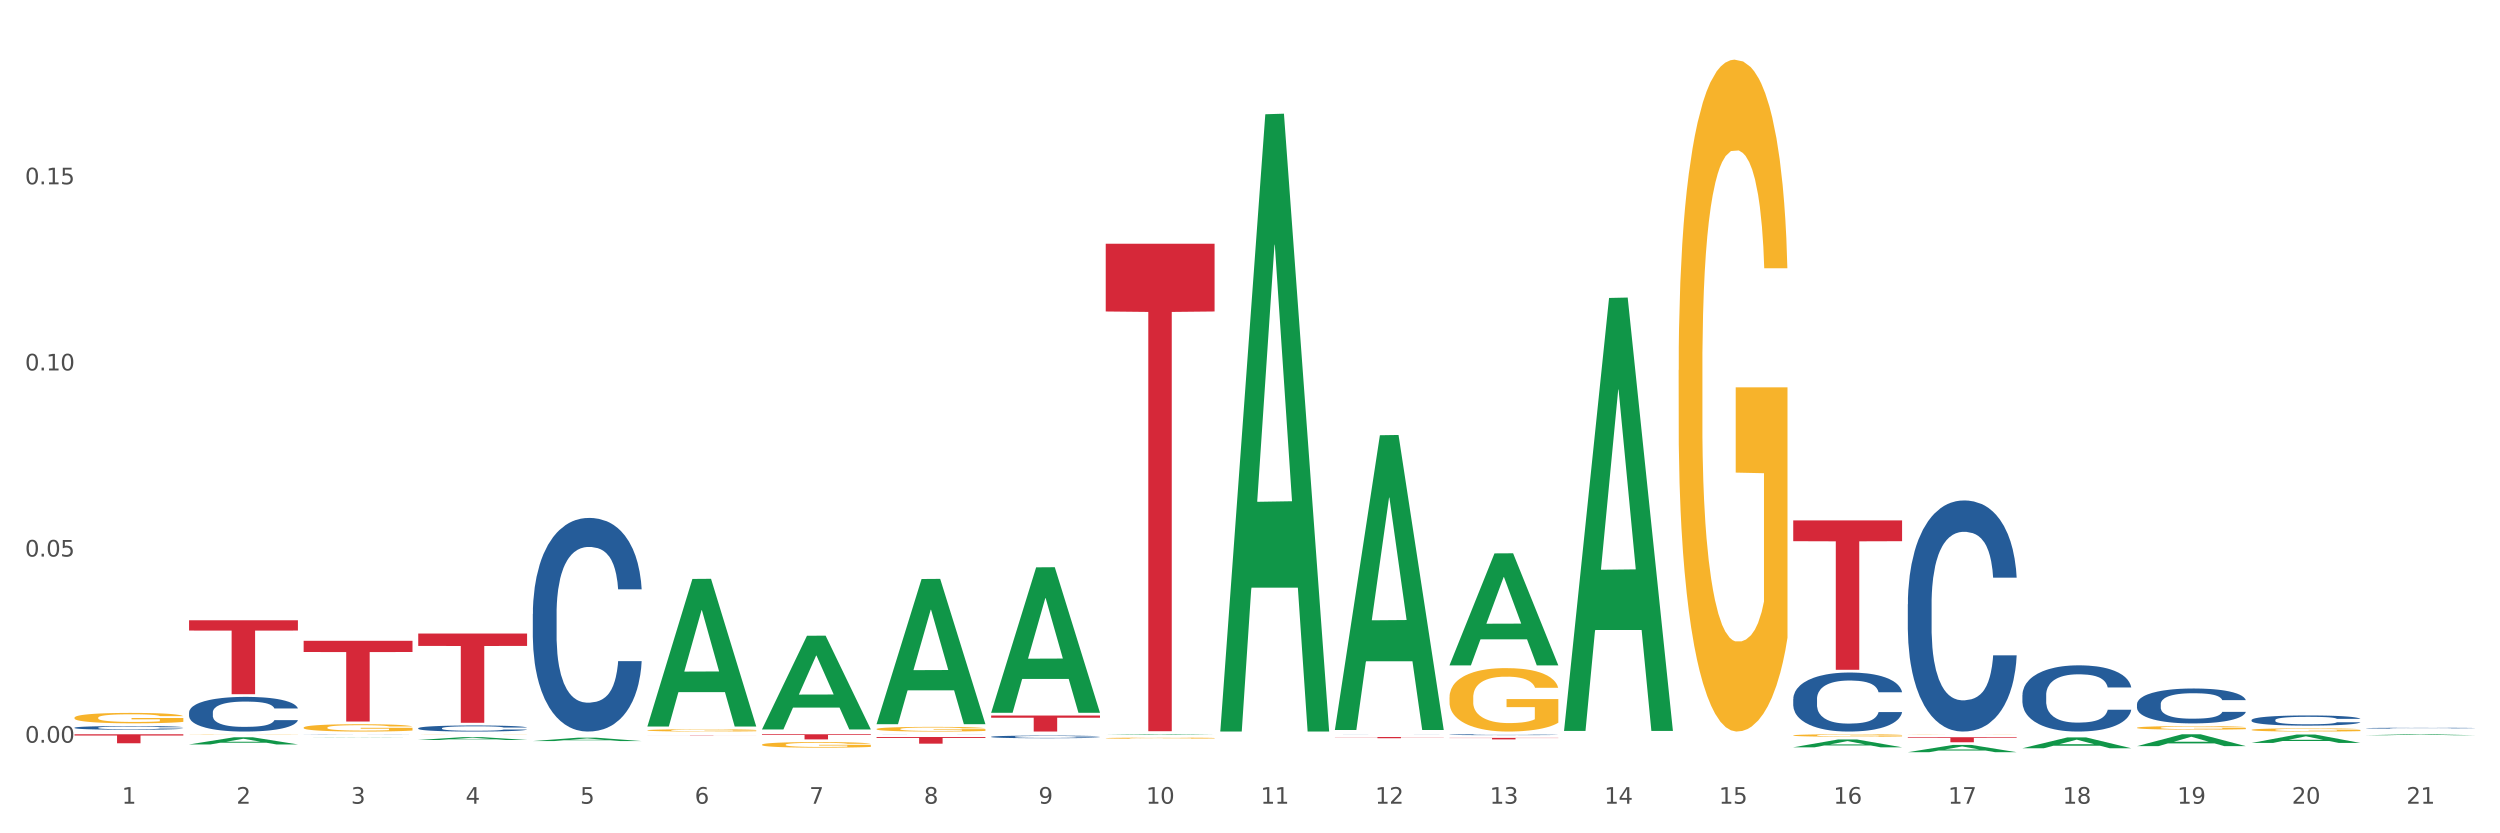
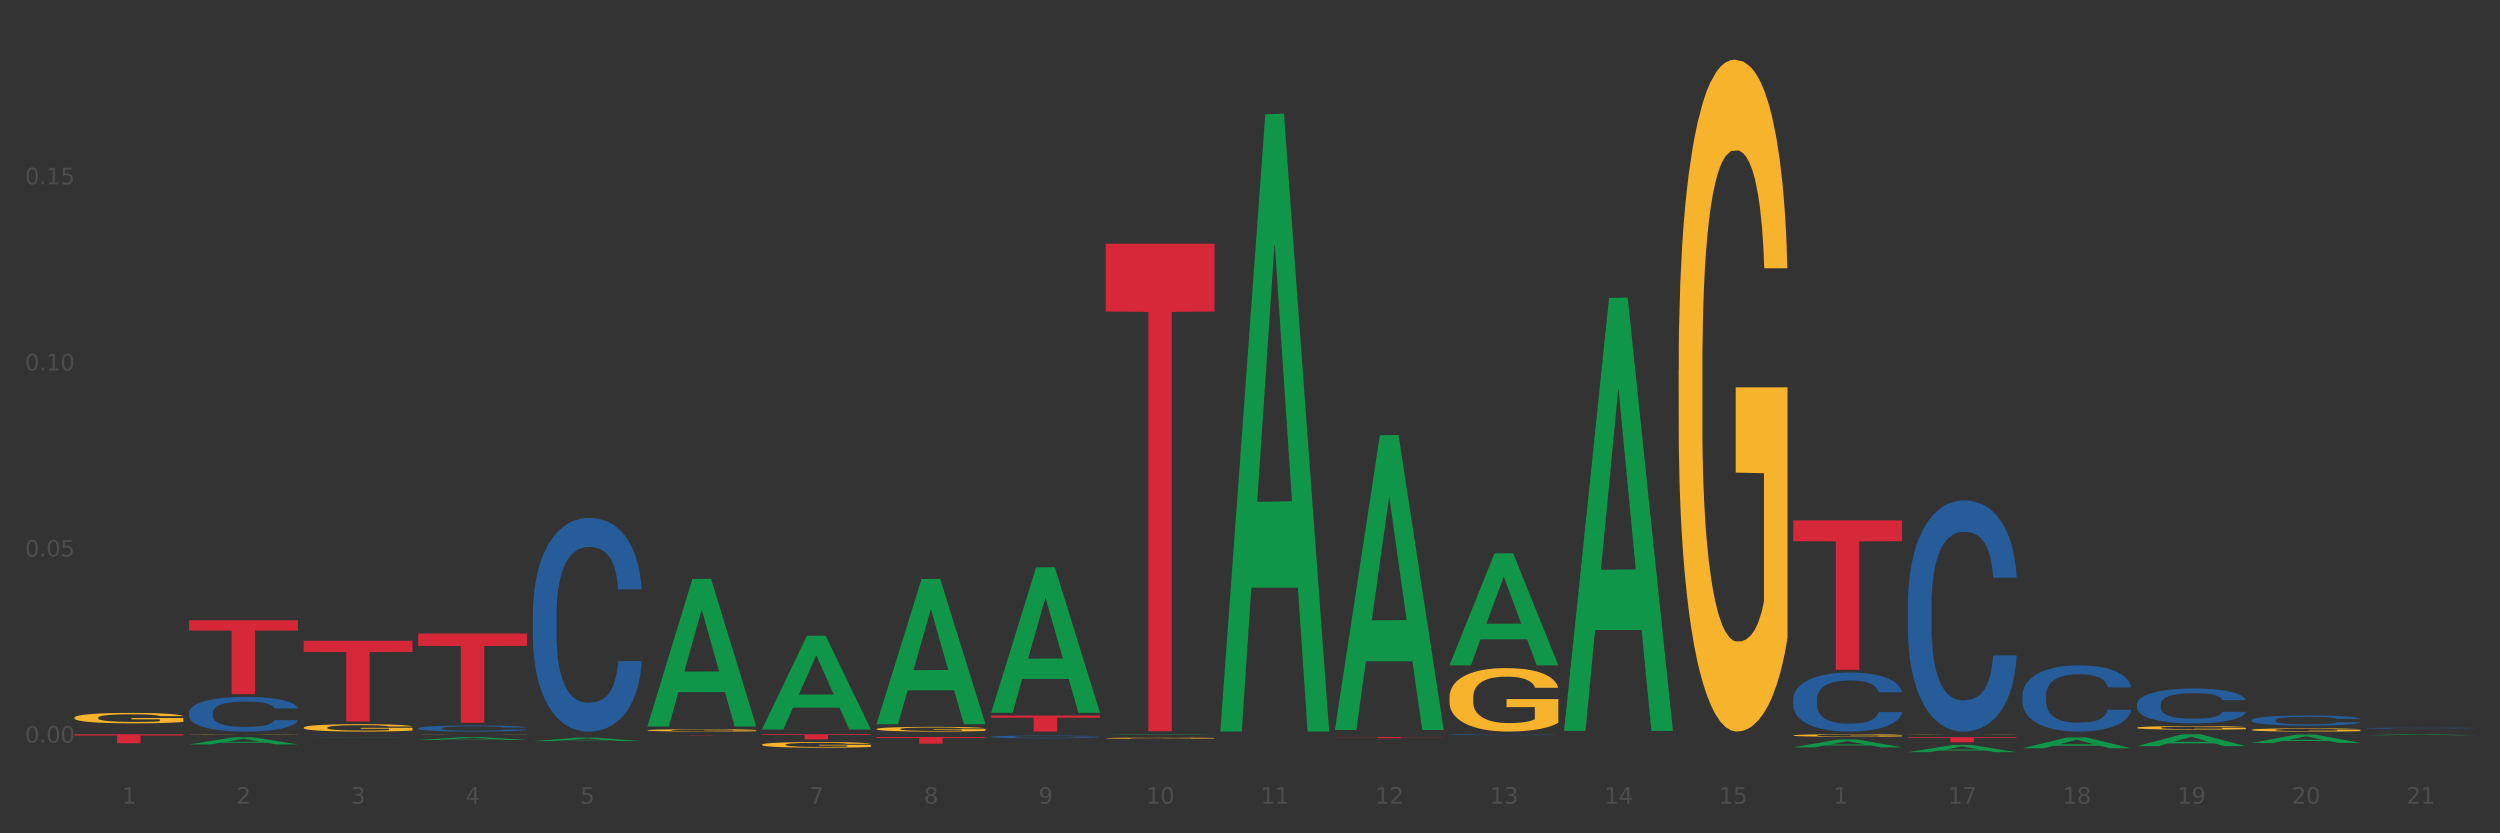
<svg xmlns="http://www.w3.org/2000/svg" xmlns:xlink="http://www.w3.org/1999/xlink" width="1080pt" height="360pt" viewBox="0 0 1080 360" version="1.1">
  <rect x="0" y="0" width="1080" height="360" fill="#333333" stroke="none" />
  <defs>
    <style type="text/css">*{stroke-linejoin: round; stroke-linecap: butt}</style>
  </defs>
  <g id="figure_1">
    <g id="patch_1">
-       <path d="M 0 360  L 1080 360  L 1080 0  L 0 0  z " style="fill: #ffffff; stroke: #ffffff; stroke-linejoin: miter" />
-     </g>
+       </g>
    <g id="axes_1">
      <g id="matplotlib.axis_1">
        <g id="xtick_1">
          <g id="text_1">
            <g style="fill: #4d4d4d" transform="translate(52.633 347.204) scale(0.096 -0.096)">
              <defs>
                <path id="DejaVuSans-31" d="M 794 531  L 1825 531  L 1825 4091  L 703 3866  L 703 4441  L 1819 4666  L 2450 4666  L 2450 531  L 3481 531  L 3481 0  L 794 0  L 794 531  z " transform="scale(0.016)" />
              </defs>
              <use xlink:href="#DejaVuSans-31" />
            </g>
          </g>
        </g>
        <g id="xtick_2">
          <g id="text_2">
            <g style="fill: #4d4d4d" transform="translate(102.133 347.204) scale(0.096 -0.096)">
              <defs>
                <path id="DejaVuSans-32" d="M 1228 531  L 3431 531  L 3431 0  L 469 0  L 469 531  Q 828 903 1448 1529  Q 2069 2156 2228 2338  Q 2531 2678 2651 2914  Q 2772 3150 2772 3378  Q 2772 3750 2511 3984  Q 2250 4219 1831 4219  Q 1534 4219 1204 4116  Q 875 4013 500 3803  L 500 4441  Q 881 4594 1212 4672  Q 1544 4750 1819 4750  Q 2544 4750 2975 4387  Q 3406 4025 3406 3419  Q 3406 3131 3298 2873  Q 3191 2616 2906 2266  Q 2828 2175 2409 1742  Q 1991 1309 1228 531  z " transform="scale(0.016)" />
              </defs>
              <use xlink:href="#DejaVuSans-32" />
            </g>
          </g>
        </g>
        <g id="xtick_3">
          <g id="text_3">
            <g style="fill: #4d4d4d" transform="translate(151.633 347.204) scale(0.096 -0.096)">
              <defs>
                <path id="DejaVuSans-33" d="M 2597 2516  Q 3050 2419 3304 2112  Q 3559 1806 3559 1356  Q 3559 666 3084 287  Q 2609 -91 1734 -91  Q 1441 -91 1130 -33  Q 819 25 488 141  L 488 750  Q 750 597 1062 519  Q 1375 441 1716 441  Q 2309 441 2620 675  Q 2931 909 2931 1356  Q 2931 1769 2642 2001  Q 2353 2234 1838 2234  L 1294 2234  L 1294 2753  L 1863 2753  Q 2328 2753 2575 2939  Q 2822 3125 2822 3475  Q 2822 3834 2567 4026  Q 2313 4219 1838 4219  Q 1578 4219 1281 4162  Q 984 4106 628 3988  L 628 4550  Q 988 4650 1302 4700  Q 1616 4750 1894 4750  Q 2613 4750 3031 4423  Q 3450 4097 3450 3541  Q 3450 3153 3228 2886  Q 3006 2619 2597 2516  z " transform="scale(0.016)" />
              </defs>
              <use xlink:href="#DejaVuSans-33" />
            </g>
          </g>
        </g>
        <g id="xtick_4">
          <g id="text_4">
            <g style="fill: #4d4d4d" transform="translate(201.133 347.204) scale(0.096 -0.096)">
              <defs>
                <path id="DejaVuSans-34" d="M 2419 4116  L 825 1625  L 2419 1625  L 2419 4116  z M 2253 4666  L 3047 4666  L 3047 1625  L 3713 1625  L 3713 1100  L 3047 1100  L 3047 0  L 2419 0  L 2419 1100  L 313 1100  L 313 1709  L 2253 4666  z " transform="scale(0.016)" />
              </defs>
              <use xlink:href="#DejaVuSans-34" />
            </g>
          </g>
        </g>
        <g id="xtick_5">
          <g id="text_5">
            <g style="fill: #4d4d4d" transform="translate(250.633 347.204) scale(0.096 -0.096)">
              <defs>
                <path id="DejaVuSans-35" d="M 691 4666  L 3169 4666  L 3169 4134  L 1269 4134  L 1269 2991  Q 1406 3038 1543 3061  Q 1681 3084 1819 3084  Q 2600 3084 3056 2656  Q 3513 2228 3513 1497  Q 3513 744 3044 326  Q 2575 -91 1722 -91  Q 1428 -91 1123 -41  Q 819 9 494 109  L 494 744  Q 775 591 1075 516  Q 1375 441 1709 441  Q 2250 441 2565 725  Q 2881 1009 2881 1497  Q 2881 1984 2565 2268  Q 2250 2553 1709 2553  Q 1456 2553 1204 2497  Q 953 2441 691 2322  L 691 4666  z " transform="scale(0.016)" />
              </defs>
              <use xlink:href="#DejaVuSans-35" />
            </g>
          </g>
        </g>
        <g id="xtick_6">
          <g id="text_6">
            <g style="fill: #4d4d4d" transform="translate(300.134 347.204) scale(0.096 -0.096)">
              <defs>
-                 <path id="DejaVuSans-36" d="M 2113 2584  Q 1688 2584 1439 2293  Q 1191 2003 1191 1497  Q 1191 994 1439 701  Q 1688 409 2113 409  Q 2538 409 2786 701  Q 3034 994 3034 1497  Q 3034 2003 2786 2293  Q 2538 2584 2113 2584  z M 3366 4563  L 3366 3988  Q 3128 4100 2886 4159  Q 2644 4219 2406 4219  Q 1781 4219 1451 3797  Q 1122 3375 1075 2522  Q 1259 2794 1537 2939  Q 1816 3084 2150 3084  Q 2853 3084 3261 2657  Q 3669 2231 3669 1497  Q 3669 778 3244 343  Q 2819 -91 2113 -91  Q 1303 -91 875 529  Q 447 1150 447 2328  Q 447 3434 972 4092  Q 1497 4750 2381 4750  Q 2619 4750 2861 4703  Q 3103 4656 3366 4563  z " transform="scale(0.016)" />
-               </defs>
+                 </defs>
              <use xlink:href="#DejaVuSans-36" />
            </g>
          </g>
        </g>
        <g id="xtick_7">
          <g id="text_7">
            <g style="fill: #4d4d4d" transform="translate(349.634 347.204) scale(0.096 -0.096)">
              <defs>
                <path id="DejaVuSans-37" d="M 525 4666  L 3525 4666  L 3525 4397  L 1831 0  L 1172 0  L 2766 4134  L 525 4134  L 525 4666  z " transform="scale(0.016)" />
              </defs>
              <use xlink:href="#DejaVuSans-37" />
            </g>
          </g>
        </g>
        <g id="xtick_8">
          <g id="text_8">
            <g style="fill: #4d4d4d" transform="translate(399.134 347.204) scale(0.096 -0.096)">
              <defs>
                <path id="DejaVuSans-38" d="M 2034 2216  Q 1584 2216 1326 1975  Q 1069 1734 1069 1313  Q 1069 891 1326 650  Q 1584 409 2034 409  Q 2484 409 2743 651  Q 3003 894 3003 1313  Q 3003 1734 2745 1975  Q 2488 2216 2034 2216  z M 1403 2484  Q 997 2584 770 2862  Q 544 3141 544 3541  Q 544 4100 942 4425  Q 1341 4750 2034 4750  Q 2731 4750 3128 4425  Q 3525 4100 3525 3541  Q 3525 3141 3298 2862  Q 3072 2584 2669 2484  Q 3125 2378 3379 2068  Q 3634 1759 3634 1313  Q 3634 634 3220 271  Q 2806 -91 2034 -91  Q 1263 -91 848 271  Q 434 634 434 1313  Q 434 1759 690 2068  Q 947 2378 1403 2484  z M 1172 3481  Q 1172 3119 1398 2916  Q 1625 2713 2034 2713  Q 2441 2713 2670 2916  Q 2900 3119 2900 3481  Q 2900 3844 2670 4047  Q 2441 4250 2034 4250  Q 1625 4250 1398 4047  Q 1172 3844 1172 3481  z " transform="scale(0.016)" />
              </defs>
              <use xlink:href="#DejaVuSans-38" />
            </g>
          </g>
        </g>
        <g id="xtick_9">
          <g id="text_9">
            <g style="fill: #4d4d4d" transform="translate(448.634 347.204) scale(0.096 -0.096)">
              <defs>
                <path id="DejaVuSans-39" d="M 703 97  L 703 672  Q 941 559 1184 500  Q 1428 441 1663 441  Q 2288 441 2617 861  Q 2947 1281 2994 2138  Q 2813 1869 2534 1725  Q 2256 1581 1919 1581  Q 1219 1581 811 2004  Q 403 2428 403 3163  Q 403 3881 828 4315  Q 1253 4750 1959 4750  Q 2769 4750 3195 4129  Q 3622 3509 3622 2328  Q 3622 1225 3098 567  Q 2575 -91 1691 -91  Q 1453 -91 1209 -44  Q 966 3 703 97  z M 1959 2075  Q 2384 2075 2632 2365  Q 2881 2656 2881 3163  Q 2881 3666 2632 3958  Q 2384 4250 1959 4250  Q 1534 4250 1286 3958  Q 1038 3666 1038 3163  Q 1038 2656 1286 2365  Q 1534 2075 1959 2075  z " transform="scale(0.016)" />
              </defs>
              <use xlink:href="#DejaVuSans-39" />
            </g>
          </g>
        </g>
        <g id="xtick_10">
          <g id="text_10">
            <g style="fill: #4d4d4d" transform="translate(495.079 347.204) scale(0.096 -0.096)">
              <defs>
                <path id="DejaVuSans-30" d="M 2034 4250  Q 1547 4250 1301 3770  Q 1056 3291 1056 2328  Q 1056 1369 1301 889  Q 1547 409 2034 409  Q 2525 409 2770 889  Q 3016 1369 3016 2328  Q 3016 3291 2770 3770  Q 2525 4250 2034 4250  z M 2034 4750  Q 2819 4750 3233 4129  Q 3647 3509 3647 2328  Q 3647 1150 3233 529  Q 2819 -91 2034 -91  Q 1250 -91 836 529  Q 422 1150 422 2328  Q 422 3509 836 4129  Q 1250 4750 2034 4750  z " transform="scale(0.016)" />
              </defs>
              <use xlink:href="#DejaVuSans-31" />
              <use xlink:href="#DejaVuSans-30" transform="translate(63.623 0)" />
            </g>
          </g>
        </g>
        <g id="xtick_11">
          <g id="text_11">
            <g style="fill: #4d4d4d" transform="translate(544.58 347.204) scale(0.096 -0.096)">
              <use xlink:href="#DejaVuSans-31" />
              <use xlink:href="#DejaVuSans-31" transform="translate(63.623 0)" />
            </g>
          </g>
        </g>
        <g id="xtick_12">
          <g id="text_12">
            <g style="fill: #4d4d4d" transform="translate(594.08 347.204) scale(0.096 -0.096)">
              <use xlink:href="#DejaVuSans-31" />
              <use xlink:href="#DejaVuSans-32" transform="translate(63.623 0)" />
            </g>
          </g>
        </g>
        <g id="xtick_13">
          <g id="text_13">
            <g style="fill: #4d4d4d" transform="translate(643.58 347.204) scale(0.096 -0.096)">
              <use xlink:href="#DejaVuSans-31" />
              <use xlink:href="#DejaVuSans-33" transform="translate(63.623 0)" />
            </g>
          </g>
        </g>
        <g id="xtick_14">
          <g id="text_14">
            <g style="fill: #4d4d4d" transform="translate(693.08 347.204) scale(0.096 -0.096)">
              <use xlink:href="#DejaVuSans-31" />
              <use xlink:href="#DejaVuSans-34" transform="translate(63.623 0)" />
            </g>
          </g>
        </g>
        <g id="xtick_15">
          <g id="text_15">
            <g style="fill: #4d4d4d" transform="translate(742.58 347.204) scale(0.096 -0.096)">
              <use xlink:href="#DejaVuSans-31" />
              <use xlink:href="#DejaVuSans-35" transform="translate(63.623 0)" />
            </g>
          </g>
        </g>
        <g id="xtick_16">
          <g id="text_16">
            <g style="fill: #4d4d4d" transform="translate(792.08 347.204) scale(0.096 -0.096)">
              <use xlink:href="#DejaVuSans-31" />
              <use xlink:href="#DejaVuSans-36" transform="translate(63.623 0)" />
            </g>
          </g>
        </g>
        <g id="xtick_17">
          <g id="text_17">
            <g style="fill: #4d4d4d" transform="translate(841.58 347.204) scale(0.096 -0.096)">
              <use xlink:href="#DejaVuSans-31" />
              <use xlink:href="#DejaVuSans-37" transform="translate(63.623 0)" />
            </g>
          </g>
        </g>
        <g id="xtick_18">
          <g id="text_18">
            <g style="fill: #4d4d4d" transform="translate(891.08 347.204) scale(0.096 -0.096)">
              <use xlink:href="#DejaVuSans-31" />
              <use xlink:href="#DejaVuSans-38" transform="translate(63.623 0)" />
            </g>
          </g>
        </g>
        <g id="xtick_19">
          <g id="text_19">
            <g style="fill: #4d4d4d" transform="translate(940.58 347.204) scale(0.096 -0.096)">
              <use xlink:href="#DejaVuSans-31" />
              <use xlink:href="#DejaVuSans-39" transform="translate(63.623 0)" />
            </g>
          </g>
        </g>
        <g id="xtick_20">
          <g id="text_20">
            <g style="fill: #4d4d4d" transform="translate(990.08 347.204) scale(0.096 -0.096)">
              <use xlink:href="#DejaVuSans-32" />
              <use xlink:href="#DejaVuSans-30" transform="translate(63.623 0)" />
            </g>
          </g>
        </g>
        <g id="xtick_21">
          <g id="text_21">
            <g style="fill: #4d4d4d" transform="translate(1039.58 347.204) scale(0.096 -0.096)">
              <use xlink:href="#DejaVuSans-32" />
              <use xlink:href="#DejaVuSans-31" transform="translate(63.623 0)" />
            </g>
          </g>
        </g>
        <g id="xtick_22" />
        <g id="xtick_23" />
        <g id="xtick_24" />
        <g id="xtick_25" />
        <g id="xtick_26" />
        <g id="xtick_27" />
        <g id="xtick_28" />
        <g id="xtick_29" />
        <g id="xtick_30" />
        <g id="xtick_31" />
        <g id="xtick_32" />
        <g id="xtick_33" />
        <g id="xtick_34" />
        <g id="xtick_35" />
        <g id="xtick_36" />
        <g id="xtick_37" />
        <g id="xtick_38" />
        <g id="xtick_39" />
        <g id="xtick_40" />
        <g id="xtick_41" />
      </g>
      <g id="matplotlib.axis_2">
        <g id="ytick_1">
          <g id="text_22">
            <g style="fill: #4d4d4d" transform="translate(10.8 320.846) scale(0.096 -0.096)">
              <defs>
                <path id="DejaVuSans-2e" d="M 684 794  L 1344 794  L 1344 0  L 684 0  L 684 794  z " transform="scale(0.016)" />
              </defs>
              <use xlink:href="#DejaVuSans-30" />
              <use xlink:href="#DejaVuSans-2e" transform="translate(63.623 0)" />
              <use xlink:href="#DejaVuSans-30" transform="translate(95.41 0)" />
              <use xlink:href="#DejaVuSans-30" transform="translate(159.033 0)" />
            </g>
          </g>
        </g>
        <g id="ytick_2">
          <g id="text_23">
            <g style="fill: #4d4d4d" transform="translate(10.8 240.439) scale(0.096 -0.096)">
              <use xlink:href="#DejaVuSans-30" />
              <use xlink:href="#DejaVuSans-2e" transform="translate(63.623 0)" />
              <use xlink:href="#DejaVuSans-30" transform="translate(95.41 0)" />
              <use xlink:href="#DejaVuSans-35" transform="translate(159.033 0)" />
            </g>
          </g>
        </g>
        <g id="ytick_3">
          <g id="text_24">
            <g style="fill: #4d4d4d" transform="translate(10.8 160.032) scale(0.096 -0.096)">
              <use xlink:href="#DejaVuSans-30" />
              <use xlink:href="#DejaVuSans-2e" transform="translate(63.623 0)" />
              <use xlink:href="#DejaVuSans-31" transform="translate(95.41 0)" />
              <use xlink:href="#DejaVuSans-30" transform="translate(159.033 0)" />
            </g>
          </g>
        </g>
        <g id="ytick_4">
          <g id="text_25">
            <g style="fill: #4d4d4d" transform="translate(10.8 79.625) scale(0.096 -0.096)">
              <use xlink:href="#DejaVuSans-30" />
              <use xlink:href="#DejaVuSans-2e" transform="translate(63.623 0)" />
              <use xlink:href="#DejaVuSans-31" transform="translate(95.41 0)" />
              <use xlink:href="#DejaVuSans-35" transform="translate(159.033 0)" />
            </g>
          </g>
        </g>
        <g id="ytick_5" />
        <g id="ytick_6" />
        <g id="ytick_7" />
        <g id="ytick_8" />
      </g>
      <g id="PolyCollection_1">
        <path d="M 81.675 321.592  L 81.723 321.589  L 101.115 318.491  L 109.163 318.488  L 128.7 321.598  L 119.392 321.598  L 115.174 320.874  L 95.152 320.874  L 95.007 320.885  L 90.935 321.598  L 81.675 321.598  L 81.675 321.592  L 97.673 320.442  L 112.653 320.439  L 105.236 319.151  L 105.139 319.145  L 105.042 319.154  L 97.625 320.439  L 97.673 320.442  L 81.675 321.592  z " clip-path="url(#p135f433292)" style="fill: #109648" />
        <path d="M 131.175 318.567  L 131.223 318.567  L 150.615 318.453  L 158.663 318.453  L 178.2 318.567  L 168.892 318.567  L 164.674 318.541  L 144.652 318.541  L 144.507 318.541  L 140.435 318.567  L 131.175 318.567  L 131.175 318.567  L 147.173 318.525  L 162.153 318.525  L 154.736 318.477  L 154.639 318.477  L 154.542 318.477  L 147.125 318.525  L 147.173 318.525  L 131.175 318.567  z " clip-path="url(#p135f433292)" style="fill: #109648" />
        <path d="M 972.675 311.052  L 972.731 311.048  L 972.731 310.935  L 972.897 310.782  L 973.509 310.5  L 974.287 310.287  L 975.621 310.037  L 976.344 309.932  L 977.289 309.816  L 979.234 309.626  L 981.457 309.465  L 983.014 309.377  L 984.181 309.32  L 986.794 309.22  L 988.294 309.175  L 989.851 309.139  L 991.185 309.115  L 993.408 309.087  L 995.187 309.075  L 997.244 309.071  L 998.967 309.075  L 1001.246 309.091  L 1004.581 309.139  L 1005.859 309.167  L 1007.582 309.216  L 1009.361 309.28  L 1010.806 309.345  L 1012.474 309.437  L 1014.197 309.558  L 1015.865 309.711  L 1017.032 309.852  L 1017.977 310.001  L 1018.811 310.182  L 1019.422 310.379  L 1019.7 310.545  L 1009.528 310.545  L 1009.25 310.396  L 1008.694 310.234  L 1008.138 310.126  L 1007.527 310.037  L 1006.582 309.936  L 1005.748 309.872  L 1004.359 309.796  L 1003.08 309.747  L 1002.024 309.719  L 1000.745 309.695  L 998.022 309.671  L 996.076 309.671  L 994.853 309.679  L 993.353 309.699  L 992.074 309.727  L 990.573 309.775  L 989.406 309.828  L 988.239 309.896  L 987.572 309.945  L 986.571 310.033  L 985.904 310.106  L 985.015 310.23  L 984.515 310.319  L 983.625 310.549  L 983.236 310.718  L 983.069 310.834  L 982.958 310.963  L 982.958 311.591  L 983.292 311.873  L 983.57 311.994  L 984.014 312.131  L 984.848 312.308  L 986.071 312.481  L 987.349 312.606  L 988.406 312.683  L 989.406 312.739  L 990.407 312.783  L 991.63 312.824  L 992.63 312.848  L 994.131 312.872  L 995.91 312.884  L 997.299 312.884  L 1000.134 312.864  L 1001.413 312.844  L 1002.635 312.816  L 1003.969 312.771  L 1005.026 312.723  L 1005.637 312.687  L 1006.638 312.61  L 1007.416 312.53  L 1008.083 312.437  L 1008.527 312.357  L 1009.028 312.236  L 1009.417 312.099  L 1009.528 312.026  L 1019.7 312.026  L 1019.478 312.171  L 1019.089 312.312  L 1018.31 312.501  L 1017.699 312.61  L 1016.754 312.743  L 1015.753 312.856  L 1014.364 312.981  L 1013.085 313.073  L 1011.751 313.154  L 1010.306 313.226  L 1007.694 313.327  L 1006.749 313.355  L 1004.748 313.403  L 1003.191 313.432  L 1000.912 313.46  L 998.578 313.476  L 996.132 313.48  L 993.964 313.472  L 991.574 313.448  L 990.073 313.424  L 988.406 313.387  L 986.46 313.331  L 984.626 313.263  L 982.903 313.182  L 981.291 313.089  L 979.79 312.985  L 977.844 312.812  L 976.399 312.642  L 975.343 312.485  L 974.62 312.352  L 973.898 312.183  L 973.509 312.067  L 972.897 311.785  L 972.675 311.523  L 972.675 311.052  z " clip-path="url(#p135f433292)" style="fill: #255c99" />
        <path d="M 923.175 304.206  L 923.231 304.192  L 923.231 303.807  L 923.397 303.283  L 924.009 302.319  L 924.787 301.589  L 926.121 300.735  L 926.844 300.376  L 927.789 299.977  L 929.734 299.33  L 931.957 298.779  L 933.514 298.475  L 934.681 298.283  L 937.294 297.938  L 938.794 297.787  L 940.351 297.663  L 941.685 297.58  L 943.908 297.484  L 945.687 297.442  L 947.744 297.429  L 949.467 297.442  L 951.746 297.497  L 955.081 297.663  L 956.359 297.759  L 958.082 297.924  L 959.861 298.145  L 961.306 298.365  L 962.974 298.682  L 964.697 299.095  L 966.365 299.619  L 967.532 300.101  L 968.477 300.611  L 969.311 301.231  L 969.922 301.906  L 970.2 302.47  L 960.028 302.47  L 959.75 301.961  L 959.194 301.41  L 958.638 301.038  L 958.027 300.735  L 957.082 300.39  L 956.248 300.17  L 954.859 299.908  L 953.58 299.743  L 952.524 299.646  L 951.245 299.564  L 948.522 299.481  L 946.576 299.481  L 945.353 299.509  L 943.853 299.578  L 942.574 299.674  L 941.073 299.839  L 939.906 300.018  L 938.739 300.252  L 938.072 300.418  L 937.071 300.721  L 936.404 300.969  L 935.515 301.396  L 935.015 301.699  L 934.125 302.484  L 933.736 303.063  L 933.569 303.462  L 933.458 303.903  L 933.458 306.052  L 933.792 307.016  L 934.07 307.429  L 934.514 307.898  L 935.348 308.504  L 936.571 309.096  L 937.849 309.523  L 938.906 309.785  L 939.906 309.978  L 940.907 310.129  L 942.13 310.267  L 943.13 310.35  L 944.631 310.432  L 946.41 310.474  L 947.799 310.474  L 950.634 310.405  L 951.913 310.336  L 953.135 310.24  L 954.469 310.088  L 955.526 309.923  L 956.137 309.799  L 957.138 309.537  L 957.916 309.262  L 958.583 308.945  L 959.027 308.669  L 959.528 308.256  L 959.917 307.788  L 960.028 307.54  L 970.2 307.54  L 969.978 308.036  L 969.589 308.518  L 968.81 309.165  L 968.199 309.537  L 967.254 309.992  L 966.253 310.377  L 964.864 310.804  L 963.585 311.121  L 962.251 311.397  L 960.806 311.645  L 958.194 311.989  L 957.249 312.086  L 955.248 312.251  L 953.691 312.347  L 951.412 312.444  L 949.078 312.499  L 946.632 312.513  L 944.464 312.485  L 942.074 312.402  L 940.573 312.32  L 938.906 312.196  L 936.96 312.003  L 935.126 311.769  L 933.403 311.493  L 931.791 311.176  L 930.29 310.818  L 928.344 310.226  L 926.899 309.647  L 925.843 309.11  L 925.12 308.655  L 924.398 308.077  L 924.009 307.677  L 923.397 306.713  L 923.175 305.818  L 923.175 304.206  z " clip-path="url(#p135f433292)" style="fill: #255c99" />
        <path d="M 824.175 261.05  L 824.231 260.959  L 824.231 258.406  L 824.397 254.941  L 825.009 248.559  L 825.787 243.726  L 827.121 238.073  L 827.844 235.702  L 828.789 233.058  L 830.734 228.772  L 832.957 225.125  L 834.514 223.119  L 835.681 221.842  L 838.294 219.563  L 839.794 218.56  L 841.351 217.739  L 842.685 217.192  L 844.908 216.554  L 846.687 216.28  L 848.744 216.189  L 850.467 216.28  L 852.746 216.645  L 856.081 217.739  L 857.359 218.377  L 859.082 219.472  L 860.861 220.93  L 862.306 222.389  L 863.974 224.487  L 865.697 227.222  L 867.365 230.687  L 868.532 233.878  L 869.477 237.252  L 870.311 241.355  L 870.922 245.823  L 871.2 249.562  L 861.028 249.562  L 860.75 246.188  L 860.194 242.541  L 859.638 240.079  L 859.027 238.073  L 858.082 235.793  L 857.248 234.334  L 855.859 232.602  L 854.58 231.508  L 853.524 230.869  L 852.245 230.322  L 849.522 229.775  L 847.576 229.775  L 846.353 229.957  L 844.853 230.413  L 843.574 231.052  L 842.073 232.146  L 840.906 233.331  L 839.739 234.881  L 839.072 235.975  L 838.071 237.981  L 837.404 239.623  L 836.515 242.449  L 836.015 244.455  L 835.125 249.653  L 834.736 253.482  L 834.569 256.127  L 834.458 259.044  L 834.458 273.269  L 834.792 279.651  L 835.07 282.387  L 835.514 285.487  L 836.348 289.499  L 837.571 293.42  L 838.849 296.247  L 839.906 297.979  L 840.906 299.256  L 841.907 300.259  L 843.13 301.17  L 844.13 301.717  L 845.631 302.265  L 847.41 302.538  L 848.799 302.538  L 851.634 302.082  L 852.913 301.626  L 854.135 300.988  L 855.469 299.985  L 856.526 298.891  L 857.137 298.07  L 858.138 296.338  L 858.916 294.514  L 859.583 292.417  L 860.027 290.593  L 860.528 287.858  L 860.917 284.758  L 861.028 283.116  L 871.2 283.116  L 870.978 286.399  L 870.589 289.59  L 869.81 293.876  L 869.199 296.338  L 868.254 299.347  L 867.253 301.9  L 865.864 304.726  L 864.585 306.824  L 863.251 308.647  L 861.806 310.289  L 859.194 312.568  L 858.249 313.206  L 856.248 314.301  L 854.691 314.939  L 852.412 315.577  L 850.078 315.942  L 847.632 316.033  L 845.464 315.851  L 843.074 315.304  L 841.573 314.756  L 839.906 313.936  L 837.96 312.659  L 836.126 311.109  L 834.403 309.286  L 832.791 307.188  L 831.29 304.818  L 829.344 300.897  L 827.899 297.067  L 826.843 293.511  L 826.12 290.502  L 825.398 286.672  L 825.009 284.028  L 824.397 277.646  L 824.175 271.719  L 824.175 261.05  z " clip-path="url(#p135f433292)" style="fill: #255c99" />
        <path d="M 873.675 300.277  L 873.731 300.251  L 873.731 299.519  L 873.897 298.526  L 874.509 296.697  L 875.287 295.312  L 876.621 293.692  L 877.344 293.013  L 878.289 292.255  L 880.234 291.027  L 882.457 289.981  L 884.014 289.407  L 885.181 289.041  L 887.794 288.387  L 889.294 288.1  L 890.851 287.865  L 892.185 287.708  L 894.408 287.525  L 896.187 287.447  L 898.244 287.421  L 899.967 287.447  L 902.246 287.551  L 905.581 287.865  L 906.859 288.048  L 908.582 288.361  L 910.361 288.779  L 911.806 289.198  L 913.474 289.799  L 915.197 290.582  L 916.865 291.575  L 918.032 292.49  L 918.977 293.457  L 919.811 294.633  L 920.422 295.913  L 920.7 296.984  L 910.528 296.984  L 910.25 296.017  L 909.694 294.972  L 909.138 294.267  L 908.527 293.692  L 907.582 293.039  L 906.748 292.621  L 905.359 292.124  L 904.08 291.811  L 903.024 291.628  L 901.745 291.471  L 899.022 291.314  L 897.076 291.314  L 895.853 291.366  L 894.353 291.497  L 893.074 291.68  L 891.573 291.993  L 890.406 292.333  L 889.239 292.777  L 888.572 293.091  L 887.571 293.666  L 886.904 294.136  L 886.015 294.946  L 885.515 295.521  L 884.625 297.01  L 884.236 298.108  L 884.069 298.866  L 883.958 299.702  L 883.958 303.778  L 884.292 305.607  L 884.57 306.391  L 885.014 307.279  L 885.848 308.429  L 887.071 309.553  L 888.349 310.363  L 889.406 310.859  L 890.406 311.225  L 891.407 311.513  L 892.63 311.774  L 893.63 311.931  L 895.131 312.087  L 896.91 312.166  L 898.299 312.166  L 901.134 312.035  L 902.413 311.904  L 903.635 311.722  L 904.969 311.434  L 906.026 311.121  L 906.637 310.885  L 907.638 310.389  L 908.416 309.866  L 909.083 309.265  L 909.527 308.743  L 910.028 307.959  L 910.417 307.07  L 910.528 306.6  L 920.7 306.6  L 920.478 307.541  L 920.089 308.455  L 919.31 309.683  L 918.699 310.389  L 917.754 311.251  L 916.753 311.983  L 915.364 312.793  L 914.085 313.394  L 912.751 313.917  L 911.306 314.387  L 908.694 315.04  L 907.749 315.223  L 905.748 315.537  L 904.191 315.719  L 901.912 315.902  L 899.578 316.007  L 897.132 316.033  L 894.964 315.981  L 892.574 315.824  L 891.073 315.667  L 889.406 315.432  L 887.46 315.066  L 885.626 314.622  L 883.903 314.099  L 882.291 313.498  L 880.79 312.819  L 878.844 311.695  L 877.399 310.598  L 876.343 309.579  L 875.62 308.717  L 874.898 307.619  L 874.509 306.861  L 873.897 305.032  L 873.675 303.334  L 873.675 300.277  z " clip-path="url(#p135f433292)" style="fill: #255c99" />
        <path d="M 626.175 317.376  L 626.231 317.376  L 626.231 317.366  L 626.397 317.352  L 627.009 317.327  L 627.787 317.308  L 629.121 317.285  L 629.844 317.276  L 630.789 317.265  L 632.734 317.249  L 634.957 317.234  L 636.514 317.226  L 637.681 317.221  L 640.294 317.212  L 641.794 317.208  L 643.351 317.205  L 644.685 317.203  L 646.908 317.2  L 648.687 317.199  L 650.744 317.199  L 652.467 317.199  L 654.746 317.201  L 658.081 317.205  L 659.359 317.207  L 661.082 317.212  L 662.861 317.218  L 664.306 317.223  L 665.974 317.232  L 667.697 317.242  L 669.365 317.256  L 670.532 317.269  L 671.477 317.282  L 672.311 317.298  L 672.922 317.316  L 673.2 317.331  L 663.028 317.331  L 662.75 317.317  L 662.194 317.303  L 661.638 317.293  L 661.027 317.285  L 660.082 317.276  L 659.248 317.271  L 657.859 317.264  L 656.58 317.259  L 655.524 317.257  L 654.245 317.255  L 651.522 317.253  L 649.576 317.253  L 648.353 317.253  L 646.853 317.255  L 645.574 317.258  L 644.073 317.262  L 642.906 317.267  L 641.739 317.273  L 641.072 317.277  L 640.071 317.285  L 639.404 317.291  L 638.515 317.303  L 638.015 317.311  L 637.125 317.331  L 636.736 317.346  L 636.569 317.357  L 636.458 317.368  L 636.458 317.424  L 636.792 317.45  L 637.07 317.461  L 637.514 317.473  L 638.348 317.489  L 639.571 317.504  L 640.849 317.515  L 641.906 317.522  L 642.906 317.527  L 643.907 317.531  L 645.13 317.535  L 646.13 317.537  L 647.631 317.539  L 649.41 317.54  L 650.799 317.54  L 653.634 317.538  L 654.913 317.537  L 656.135 317.534  L 657.469 317.53  L 658.526 317.526  L 659.137 317.523  L 660.138 317.516  L 660.916 317.508  L 661.583 317.5  L 662.027 317.493  L 662.528 317.482  L 662.917 317.47  L 663.028 317.463  L 673.2 317.463  L 672.978 317.476  L 672.589 317.489  L 671.81 317.506  L 671.199 317.516  L 670.254 317.528  L 669.253 317.538  L 667.864 317.549  L 666.585 317.557  L 665.251 317.564  L 663.806 317.571  L 661.194 317.58  L 660.249 317.582  L 658.248 317.587  L 656.691 317.589  L 654.412 317.592  L 652.078 317.593  L 649.632 317.594  L 647.464 317.593  L 645.074 317.591  L 643.573 317.588  L 641.906 317.585  L 639.96 317.58  L 638.126 317.574  L 636.403 317.567  L 634.791 317.559  L 633.29 317.549  L 631.344 317.534  L 629.899 317.519  L 628.843 317.504  L 628.12 317.493  L 627.398 317.477  L 627.009 317.467  L 626.397 317.442  L 626.175 317.418  L 626.175 317.376  z " clip-path="url(#p135f433292)" style="fill: #255c99" />
        <path d="M 32.175 310.054  L 32.231 310.05  L 32.231 309.901  L 32.342 309.774  L 32.897 309.465  L 33.73 309.21  L 34.34 309.074  L 34.951 308.963  L 35.673 308.852  L 36.561 308.737  L 38.171 308.568  L 39.17 308.482  L 40.392 308.391  L 42.613 308.259  L 44.223 308.185  L 45.888 308.124  L 48.609 308.05  L 50.385 308.017  L 52.273 307.992  L 54.549 307.976  L 56.27 307.971  L 60.046 307.984  L 63.266 308.021  L 64.82 308.05  L 66.819 308.099  L 67.874 308.132  L 69.595 308.198  L 71.372 308.284  L 72.593 308.358  L 74.425 308.498  L 75.813 308.638  L 77.09 308.811  L 77.756 308.93  L 78.256 309.041  L 78.7 309.169  L 79.144 309.371  L 69.151 309.371  L 68.762 309.227  L 68.152 309.091  L 67.263 308.959  L 66.486 308.877  L 65.154 308.774  L 63.932 308.708  L 62.655 308.659  L 61.101 308.617  L 59.879 308.597  L 58.158 308.58  L 54.771 308.585  L 52.495 308.617  L 50.941 308.659  L 49.941 308.696  L 49.053 308.737  L 48.054 308.794  L 46.888 308.881  L 46.055 308.959  L 45.222 309.058  L 44.556 309.157  L 43.945 309.272  L 43.445 309.395  L 43.057 309.523  L 42.724 309.679  L 42.446 309.938  L 42.446 310.502  L 42.557 310.63  L 42.835 310.799  L 43.168 310.926  L 43.723 311.078  L 44.223 311.181  L 45.167 311.329  L 46.221 311.453  L 47.054 311.531  L 47.887 311.597  L 49.331 311.687  L 50.941 311.762  L 52.329 311.807  L 54.216 311.848  L 55.493 311.864  L 56.604 311.873  L 59.324 311.873  L 61.267 311.86  L 63.432 311.832  L 65.098 311.794  L 66.486 311.749  L 68.041 311.675  L 69.04 311.605  L 69.04 310.745  L 56.826 310.741  L 56.826 310.169  L 79.2 310.169  L 79.2 311.848  L 78.256 311.934  L 77.201 312.013  L 76.091 312.083  L 74.425 312.169  L 72.427 312.251  L 70.65 312.309  L 68.762 312.358  L 66.542 312.404  L 63.655 312.445  L 61.878 312.461  L 59.657 312.473  L 57.048 312.478  L 54.771 312.469  L 52.551 312.449  L 50.219 312.412  L 47.943 312.358  L 46.221 312.305  L 44.5 312.239  L 42.668 312.152  L 41.225 312.07  L 40.114 311.996  L 38.893 311.901  L 37.56 311.778  L 36.561 311.667  L 35.673 311.552  L 34.729 311.404  L 34.063 311.276  L 33.396 311.115  L 33.008 310.996  L 32.564 310.811  L 32.231 310.552  L 32.175 310.054  z " clip-path="url(#p135f433292)" style="fill: #f7b32b" />
        <path d="M 1022.175 314.565  L 1022.231 314.565  L 1022.231 314.555  L 1022.397 314.542  L 1023.009 314.517  L 1023.787 314.499  L 1025.121 314.477  L 1025.844 314.468  L 1026.789 314.458  L 1028.734 314.442  L 1030.957 314.428  L 1032.514 314.42  L 1033.681 314.415  L 1036.294 314.407  L 1037.794 314.403  L 1039.351 314.4  L 1040.685 314.398  L 1042.908 314.395  L 1044.687 314.394  L 1046.744 314.394  L 1048.467 314.394  L 1050.746 314.396  L 1054.081 314.4  L 1055.359 314.402  L 1057.082 314.406  L 1058.861 314.412  L 1060.306 314.418  L 1061.974 314.426  L 1063.697 314.436  L 1065.365 314.449  L 1066.532 314.461  L 1067.477 314.474  L 1068.311 314.49  L 1068.922 314.507  L 1069.2 314.521  L 1059.028 314.521  L 1058.75 314.508  L 1058.194 314.494  L 1057.638 314.485  L 1057.027 314.477  L 1056.082 314.469  L 1055.248 314.463  L 1053.859 314.457  L 1052.58 314.452  L 1051.524 314.45  L 1050.245 314.448  L 1047.522 314.446  L 1045.576 314.446  L 1044.353 314.446  L 1042.853 314.448  L 1041.574 314.451  L 1040.073 314.455  L 1038.906 314.459  L 1037.739 314.465  L 1037.072 314.469  L 1036.071 314.477  L 1035.404 314.483  L 1034.515 314.494  L 1034.015 314.502  L 1033.125 314.522  L 1032.736 314.536  L 1032.569 314.546  L 1032.458 314.557  L 1032.458 314.612  L 1032.792 314.636  L 1033.07 314.646  L 1033.514 314.658  L 1034.348 314.674  L 1035.571 314.689  L 1036.849 314.699  L 1037.906 314.706  L 1038.906 314.711  L 1039.907 314.715  L 1041.13 314.718  L 1042.13 314.72  L 1043.631 314.722  L 1045.41 314.723  L 1046.799 314.723  L 1049.634 314.722  L 1050.912 314.72  L 1052.135 314.717  L 1053.469 314.714  L 1054.526 314.709  L 1055.137 314.706  L 1056.138 314.7  L 1056.916 314.693  L 1057.583 314.685  L 1058.027 314.678  L 1058.528 314.667  L 1058.917 314.655  L 1059.028 314.649  L 1069.2 314.649  L 1068.978 314.662  L 1068.589 314.674  L 1067.81 314.69  L 1067.199 314.7  L 1066.254 314.711  L 1065.253 314.721  L 1063.864 314.732  L 1062.585 314.74  L 1061.251 314.747  L 1059.806 314.753  L 1057.194 314.762  L 1056.249 314.764  L 1054.248 314.768  L 1052.691 314.771  L 1050.412 314.773  L 1048.078 314.774  L 1045.632 314.775  L 1043.464 314.774  L 1041.074 314.772  L 1039.573 314.77  L 1037.906 314.767  L 1035.96 314.762  L 1034.126 314.756  L 1032.403 314.749  L 1030.791 314.741  L 1029.29 314.732  L 1027.344 314.717  L 1025.899 314.702  L 1024.843 314.689  L 1024.12 314.677  L 1023.398 314.663  L 1023.009 314.653  L 1022.397 314.628  L 1022.175 314.606  L 1022.175 314.565  z " clip-path="url(#p135f433292)" style="fill: #255c99" />
        <path d="M 81.675 317.256  L 81.731 317.256  L 81.731 317.252  L 81.842 317.248  L 82.397 317.24  L 83.23 317.233  L 83.84 317.229  L 84.451 317.226  L 85.173 317.223  L 86.061 317.22  L 87.671 317.215  L 88.67 317.213  L 89.892 317.21  L 92.113 317.207  L 93.723 317.205  L 95.388 317.203  L 98.109 317.201  L 99.885 317.2  L 101.773 317.199  L 104.049 317.199  L 105.77 317.199  L 109.546 317.199  L 112.766 317.2  L 114.32 317.201  L 116.319 317.202  L 117.374 317.203  L 119.095 317.205  L 120.872 317.207  L 122.093 317.209  L 123.925 317.213  L 125.313 317.217  L 126.59 317.222  L 127.256 317.225  L 127.756 317.228  L 128.2 317.232  L 128.644 317.237  L 118.651 317.237  L 118.262 317.233  L 117.652 317.23  L 116.763 317.226  L 115.986 317.224  L 114.654 317.221  L 113.432 317.219  L 112.155 317.218  L 110.601 317.217  L 109.379 317.216  L 107.658 317.216  L 104.271 317.216  L 101.995 317.217  L 100.441 317.218  L 99.441 317.219  L 98.553 317.22  L 97.554 317.221  L 96.388 317.224  L 95.555 317.226  L 94.722 317.229  L 94.056 317.231  L 93.445 317.234  L 92.945 317.238  L 92.557 317.241  L 92.224 317.246  L 91.946 317.253  L 91.946 317.268  L 92.057 317.272  L 92.335 317.276  L 92.668 317.28  L 93.223 317.284  L 93.723 317.287  L 94.667 317.291  L 95.721 317.294  L 96.554 317.297  L 97.387 317.298  L 98.831 317.301  L 100.441 317.303  L 101.829 317.304  L 103.716 317.305  L 104.993 317.306  L 106.104 317.306  L 108.824 317.306  L 110.767 317.306  L 112.932 317.305  L 114.598 317.304  L 115.986 317.302  L 117.541 317.3  L 118.54 317.299  L 118.54 317.275  L 106.326 317.275  L 106.326 317.259  L 128.7 317.259  L 128.7 317.305  L 127.756 317.308  L 126.701 317.31  L 125.591 317.312  L 123.925 317.314  L 121.927 317.316  L 120.15 317.318  L 118.262 317.319  L 116.042 317.32  L 113.155 317.322  L 111.378 317.322  L 109.157 317.322  L 106.548 317.322  L 104.271 317.322  L 102.051 317.322  L 99.719 317.321  L 97.443 317.319  L 95.721 317.318  L 94 317.316  L 92.168 317.314  L 90.725 317.311  L 89.614 317.309  L 88.393 317.307  L 87.06 317.303  L 86.061 317.3  L 85.173 317.297  L 84.229 317.293  L 83.563 317.29  L 82.896 317.285  L 82.508 317.282  L 82.064 317.277  L 81.731 317.27  L 81.675 317.256  z " clip-path="url(#p135f433292)" style="fill: #f7b32b" />
        <path d="M 774.675 301.99  L 774.731 301.967  L 774.731 301.315  L 774.897 300.43  L 775.509 298.799  L 776.287 297.565  L 777.621 296.121  L 778.344 295.516  L 779.289 294.84  L 781.234 293.746  L 783.457 292.814  L 785.014 292.302  L 786.181 291.976  L 788.794 291.394  L 790.294 291.138  L 791.851 290.928  L 793.185 290.788  L 795.408 290.625  L 797.187 290.555  L 799.244 290.532  L 800.967 290.555  L 803.246 290.648  L 806.581 290.928  L 807.859 291.091  L 809.582 291.37  L 811.361 291.743  L 812.806 292.116  L 814.474 292.651  L 816.197 293.35  L 817.865 294.235  L 819.032 295.05  L 819.977 295.912  L 820.811 296.96  L 821.422 298.101  L 821.7 299.056  L 811.528 299.056  L 811.25 298.194  L 810.694 297.262  L 810.138 296.634  L 809.527 296.121  L 808.582 295.539  L 807.748 295.166  L 806.359 294.724  L 805.08 294.445  L 804.024 294.281  L 802.745 294.142  L 800.022 294.002  L 798.076 294.002  L 796.853 294.049  L 795.353 294.165  L 794.074 294.328  L 792.573 294.608  L 791.406 294.91  L 790.239 295.306  L 789.572 295.586  L 788.571 296.098  L 787.904 296.517  L 787.015 297.239  L 786.515 297.751  L 785.625 299.079  L 785.236 300.057  L 785.069 300.732  L 784.958 301.478  L 784.958 305.111  L 785.292 306.741  L 785.57 307.44  L 786.014 308.231  L 786.848 309.256  L 788.071 310.257  L 789.349 310.979  L 790.406 311.422  L 791.406 311.748  L 792.407 312.004  L 793.63 312.237  L 794.63 312.377  L 796.131 312.516  L 797.91 312.586  L 799.299 312.586  L 802.134 312.47  L 803.413 312.353  L 804.635 312.19  L 805.969 311.934  L 807.026 311.655  L 807.637 311.445  L 808.638 311.003  L 809.416 310.537  L 810.083 310.001  L 810.527 309.536  L 811.028 308.837  L 811.417 308.045  L 811.528 307.626  L 821.7 307.626  L 821.478 308.464  L 821.089 309.279  L 820.31 310.374  L 819.699 311.003  L 818.754 311.771  L 817.753 312.423  L 816.364 313.145  L 815.085 313.681  L 813.751 314.147  L 812.306 314.566  L 809.694 315.148  L 808.749 315.311  L 806.748 315.591  L 805.191 315.754  L 802.912 315.917  L 800.578 316.01  L 798.132 316.033  L 795.964 315.986  L 793.574 315.847  L 792.073 315.707  L 790.406 315.497  L 788.46 315.171  L 786.626 314.775  L 784.903 314.31  L 783.291 313.774  L 781.79 313.169  L 779.844 312.167  L 778.399 311.189  L 777.343 310.281  L 776.62 309.512  L 775.898 308.534  L 775.509 307.859  L 774.897 306.229  L 774.675 304.715  L 774.675 301.99  z " clip-path="url(#p135f433292)" style="fill: #255c99" />
        <path d="M 774.675 322.83  L 774.723 322.827  L 794.115 319.441  L 802.163 319.438  L 821.7 322.836  L 812.392 322.836  L 808.174 322.045  L 788.152 322.045  L 788.007 322.058  L 783.935 322.836  L 774.675 322.836  L 774.675 322.83  L 790.673 321.573  L 805.653 321.57  L 798.236 320.163  L 798.139 320.156  L 798.042 320.166  L 790.625 321.57  L 790.673 321.573  L 774.675 322.83  z " clip-path="url(#p135f433292)" style="fill: #109648" />
        <path d="M 329.175 321.696  L 329.231 321.694  L 329.231 321.614  L 329.342 321.545  L 329.897 321.379  L 330.73 321.242  L 331.34 321.168  L 331.951 321.108  L 332.673 321.049  L 333.561 320.987  L 335.171 320.896  L 336.17 320.849  L 337.392 320.8  L 339.613 320.729  L 341.223 320.689  L 342.888 320.656  L 345.609 320.616  L 347.385 320.598  L 349.273 320.585  L 351.549 320.576  L 353.27 320.574  L 357.046 320.581  L 360.266 320.601  L 361.82 320.616  L 363.819 320.643  L 364.874 320.661  L 366.595 320.696  L 368.372 320.743  L 369.593 320.782  L 371.425 320.858  L 372.813 320.933  L 374.09 321.026  L 374.756 321.091  L 375.256 321.151  L 375.7 321.219  L 376.144 321.328  L 366.151 321.328  L 365.762 321.25  L 365.152 321.177  L 364.263 321.106  L 363.486 321.062  L 362.154 321.006  L 360.932 320.971  L 359.655 320.944  L 358.101 320.922  L 356.879 320.911  L 355.158 320.902  L 351.771 320.904  L 349.495 320.922  L 347.941 320.944  L 346.941 320.964  L 346.053 320.987  L 345.054 321.018  L 343.888 321.064  L 343.055 321.106  L 342.222 321.159  L 341.556 321.213  L 340.945 321.275  L 340.445 321.341  L 340.057 321.41  L 339.724 321.494  L 339.446 321.634  L 339.446 321.938  L 339.557 322.007  L 339.835 322.098  L 340.168 322.166  L 340.723 322.248  L 341.223 322.304  L 342.167 322.384  L 343.221 322.45  L 344.054 322.492  L 344.887 322.528  L 346.331 322.577  L 347.941 322.617  L 349.329 322.641  L 351.216 322.663  L 352.493 322.672  L 353.604 322.676  L 356.324 322.676  L 358.267 322.67  L 360.432 322.654  L 362.098 322.634  L 363.486 322.61  L 365.041 322.57  L 366.04 322.532  L 366.04 322.069  L 353.826 322.067  L 353.826 321.758  L 376.2 321.758  L 376.2 322.663  L 375.256 322.71  L 374.201 322.752  L 373.091 322.789  L 371.425 322.836  L 369.427 322.88  L 367.65 322.911  L 365.762 322.938  L 363.542 322.962  L 360.655 322.985  L 358.878 322.994  L 356.657 323  L 354.048 323.002  L 351.771 322.998  L 349.551 322.987  L 347.219 322.967  L 344.943 322.938  L 343.221 322.909  L 341.5 322.874  L 339.668 322.827  L 338.225 322.783  L 337.114 322.743  L 335.893 322.692  L 334.56 322.625  L 333.561 322.566  L 332.673 322.503  L 331.729 322.424  L 331.063 322.355  L 330.396 322.268  L 330.008 322.204  L 329.564 322.104  L 329.231 321.965  L 329.175 321.696  z " clip-path="url(#p135f433292)" style="fill: #f7b32b" />
        <path d="M 279.675 315.487  L 279.731 315.486  L 279.731 315.453  L 279.842 315.424  L 280.397 315.354  L 281.23 315.297  L 281.84 315.266  L 282.451 315.241  L 283.173 315.216  L 284.061 315.19  L 285.671 315.152  L 286.67 315.133  L 287.892 315.112  L 290.113 315.083  L 291.723 315.066  L 293.388 315.052  L 296.109 315.035  L 297.885 315.028  L 299.773 315.022  L 302.049 315.019  L 303.77 315.018  L 307.546 315.02  L 310.766 315.029  L 312.32 315.035  L 314.319 315.046  L 315.374 315.054  L 317.095 315.069  L 318.872 315.088  L 320.093 315.105  L 321.925 315.136  L 323.313 315.168  L 324.59 315.207  L 325.256 315.234  L 325.756 315.259  L 326.2 315.287  L 326.644 315.333  L 316.651 315.333  L 316.262 315.3  L 315.652 315.27  L 314.763 315.24  L 313.986 315.222  L 312.654 315.198  L 311.432 315.184  L 310.155 315.172  L 308.601 315.163  L 307.379 315.159  L 305.658 315.155  L 302.271 315.156  L 299.995 315.163  L 298.441 315.172  L 297.441 315.181  L 296.553 315.19  L 295.554 315.203  L 294.388 315.223  L 293.555 315.24  L 292.722 315.262  L 292.056 315.285  L 291.445 315.311  L 290.945 315.338  L 290.557 315.367  L 290.224 315.402  L 289.946 315.461  L 289.946 315.588  L 290.057 315.617  L 290.335 315.655  L 290.668 315.683  L 291.223 315.718  L 291.723 315.741  L 292.667 315.774  L 293.721 315.802  L 294.554 315.82  L 295.387 315.835  L 296.831 315.855  L 298.441 315.872  L 299.829 315.882  L 301.716 315.891  L 302.993 315.895  L 304.104 315.897  L 306.824 315.897  L 308.767 315.894  L 310.932 315.887  L 312.598 315.879  L 313.986 315.869  L 315.541 315.852  L 316.54 315.836  L 316.54 315.643  L 304.326 315.642  L 304.326 315.513  L 326.7 315.513  L 326.7 315.891  L 325.756 315.911  L 324.701 315.928  L 323.591 315.944  L 321.925 315.963  L 319.927 315.982  L 318.15 315.995  L 316.262 316.006  L 314.042 316.016  L 311.155 316.026  L 309.378 316.029  L 307.157 316.032  L 304.548 316.033  L 302.271 316.031  L 300.051 316.027  L 297.719 316.018  L 295.443 316.006  L 293.721 315.994  L 292 315.979  L 290.168 315.96  L 288.725 315.941  L 287.614 315.925  L 286.393 315.903  L 285.06 315.875  L 284.061 315.85  L 283.173 315.824  L 282.229 315.791  L 281.563 315.762  L 280.896 315.726  L 280.508 315.699  L 280.064 315.657  L 279.731 315.599  L 279.675 315.487  z " clip-path="url(#p135f433292)" style="fill: #f7b32b" />
-         <path d="M 180.675 317.228  L 180.731 317.228  L 180.731 317.226  L 180.842 317.224  L 181.397 317.22  L 182.23 317.216  L 182.84 317.214  L 183.451 317.213  L 184.173 317.211  L 185.061 317.21  L 186.671 317.207  L 187.67 317.206  L 188.892 317.205  L 191.113 317.203  L 192.723 317.202  L 194.388 317.201  L 197.109 317.2  L 198.885 317.199  L 200.773 317.199  L 203.049 317.199  L 204.77 317.199  L 208.546 317.199  L 211.766 317.199  L 213.32 317.2  L 215.319 317.201  L 216.374 317.201  L 218.095 317.202  L 219.872 317.203  L 221.093 317.204  L 222.925 317.206  L 224.313 317.208  L 225.59 317.211  L 226.256 317.212  L 226.756 317.214  L 227.2 317.216  L 227.644 317.219  L 217.651 317.219  L 217.262 317.217  L 216.652 317.215  L 215.763 317.213  L 214.986 317.212  L 213.654 317.21  L 212.432 317.209  L 211.155 317.208  L 209.601 317.208  L 208.379 317.208  L 206.658 317.207  L 203.271 317.207  L 200.995 317.208  L 199.441 317.208  L 198.441 317.209  L 197.553 317.21  L 196.554 317.21  L 195.388 317.212  L 194.555 317.213  L 193.722 317.214  L 193.056 317.216  L 192.445 317.217  L 191.945 317.219  L 191.557 317.221  L 191.224 317.223  L 190.946 317.227  L 190.946 317.235  L 191.057 317.236  L 191.335 317.239  L 191.668 317.24  L 192.223 317.243  L 192.723 317.244  L 193.667 317.246  L 194.721 317.248  L 195.554 317.249  L 196.387 317.25  L 197.831 317.251  L 199.441 317.252  L 200.829 317.253  L 202.716 317.253  L 203.993 317.254  L 205.104 317.254  L 207.824 317.254  L 209.767 317.254  L 211.932 317.253  L 213.598 317.253  L 214.986 317.252  L 216.541 317.251  L 217.54 317.25  L 217.54 317.238  L 205.326 317.238  L 205.326 317.23  L 227.7 317.23  L 227.7 317.253  L 226.756 317.255  L 225.701 317.256  L 224.591 317.257  L 222.925 317.258  L 220.927 317.259  L 219.15 317.26  L 217.262 317.261  L 215.042 317.261  L 212.155 317.262  L 210.378 317.262  L 208.157 317.262  L 205.548 317.262  L 203.271 317.262  L 201.051 317.262  L 198.719 317.261  L 196.443 317.261  L 194.721 317.26  L 193 317.259  L 191.168 317.258  L 189.725 317.257  L 188.614 317.256  L 187.393 317.254  L 186.06 317.253  L 185.061 317.251  L 184.173 317.249  L 183.229 317.247  L 182.563 317.245  L 181.896 317.243  L 181.508 317.241  L 181.064 317.239  L 180.731 317.235  L 180.675 317.228  z " clip-path="url(#p135f433292)" style="fill: #f7b32b" />
+         <path d="M 180.675 317.228  L 180.731 317.228  L 180.731 317.226  L 180.842 317.224  L 181.397 317.22  L 182.23 317.216  L 182.84 317.214  L 183.451 317.213  L 184.173 317.211  L 185.061 317.21  L 186.671 317.207  L 187.67 317.206  L 188.892 317.205  L 191.113 317.203  L 192.723 317.202  L 194.388 317.201  L 197.109 317.2  L 198.885 317.199  L 200.773 317.199  L 203.049 317.199  L 204.77 317.199  L 208.546 317.199  L 211.766 317.199  L 213.32 317.2  L 215.319 317.201  L 216.374 317.201  L 218.095 317.202  L 219.872 317.203  L 221.093 317.204  L 222.925 317.206  L 224.313 317.208  L 225.59 317.211  L 226.256 317.212  L 226.756 317.214  L 227.2 317.216  L 227.644 317.219  L 217.651 317.219  L 217.262 317.217  L 216.652 317.215  L 215.763 317.213  L 214.986 317.212  L 213.654 317.21  L 212.432 317.209  L 211.155 317.208  L 209.601 317.208  L 208.379 317.208  L 206.658 317.207  L 203.271 317.207  L 200.995 317.208  L 199.441 317.208  L 198.441 317.209  L 197.553 317.21  L 196.554 317.21  L 195.388 317.212  L 194.555 317.213  L 193.722 317.214  L 193.056 317.216  L 192.445 317.217  L 191.945 317.219  L 191.557 317.221  L 191.224 317.223  L 190.946 317.227  L 190.946 317.235  L 191.057 317.236  L 191.335 317.239  L 191.668 317.24  L 192.223 317.243  L 192.723 317.244  L 193.667 317.246  L 194.721 317.248  L 195.554 317.249  L 196.387 317.25  L 197.831 317.251  L 199.441 317.252  L 200.829 317.253  L 202.716 317.253  L 203.993 317.254  L 205.104 317.254  L 207.824 317.254  L 209.767 317.254  L 211.932 317.253  L 213.598 317.253  L 214.986 317.252  L 216.541 317.251  L 217.54 317.25  L 217.54 317.238  L 205.326 317.238  L 205.326 317.23  L 227.7 317.23  L 227.7 317.253  L 226.756 317.255  L 225.701 317.256  L 224.591 317.257  L 222.925 317.258  L 220.927 317.259  L 219.15 317.26  L 217.262 317.261  L 215.042 317.261  L 212.155 317.262  L 210.378 317.262  L 208.157 317.262  L 205.548 317.262  L 203.271 317.262  L 201.051 317.262  L 198.719 317.261  L 196.443 317.261  L 194.721 317.26  L 193 317.259  L 191.168 317.258  L 189.725 317.257  L 188.614 317.256  L 187.393 317.254  L 186.06 317.253  L 185.061 317.251  L 184.173 317.249  L 183.229 317.247  L 182.563 317.245  L 181.896 317.243  L 181.508 317.241  L 181.064 317.239  L 180.731 317.235  L 180.675 317.228  " clip-path="url(#p135f433292)" style="fill: #f7b32b" />
        <path d="M 131.175 314.325  L 131.231 314.322  L 131.231 314.218  L 131.342 314.128  L 131.897 313.911  L 132.73 313.731  L 133.34 313.635  L 133.951 313.557  L 134.673 313.479  L 135.561 313.397  L 137.171 313.279  L 138.17 313.218  L 139.392 313.154  L 141.613 313.061  L 143.223 313.009  L 144.888 312.965  L 147.609 312.913  L 149.385 312.89  L 151.273 312.873  L 153.549 312.861  L 155.27 312.858  L 159.046 312.867  L 162.266 312.893  L 163.82 312.913  L 165.819 312.948  L 166.874 312.971  L 168.595 313.018  L 170.372 313.078  L 171.593 313.131  L 173.425 313.229  L 174.813 313.328  L 176.09 313.45  L 176.756 313.534  L 177.256 313.612  L 177.7 313.702  L 178.144 313.844  L 168.151 313.844  L 167.762 313.742  L 167.152 313.647  L 166.263 313.554  L 165.486 313.496  L 164.154 313.424  L 162.932 313.377  L 161.655 313.342  L 160.101 313.313  L 158.879 313.299  L 157.158 313.287  L 153.771 313.29  L 151.495 313.313  L 149.941 313.342  L 148.941 313.368  L 148.053 313.397  L 147.054 313.438  L 145.888 313.499  L 145.055 313.554  L 144.222 313.624  L 143.556 313.693  L 142.945 313.774  L 142.445 313.861  L 142.057 313.951  L 141.724 314.061  L 141.446 314.244  L 141.446 314.641  L 141.557 314.731  L 141.835 314.85  L 142.168 314.94  L 142.723 315.047  L 143.223 315.12  L 144.167 315.224  L 145.221 315.311  L 146.054 315.366  L 146.887 315.413  L 148.331 315.476  L 149.941 315.529  L 151.329 315.56  L 153.216 315.589  L 154.493 315.601  L 155.604 315.607  L 158.324 315.607  L 160.267 315.598  L 162.432 315.578  L 164.098 315.552  L 165.486 315.52  L 167.041 315.468  L 168.04 315.418  L 168.04 314.812  L 155.826 314.809  L 155.826 314.406  L 178.2 314.406  L 178.2 315.589  L 177.256 315.65  L 176.201 315.705  L 175.091 315.755  L 173.425 315.816  L 171.427 315.874  L 169.65 315.914  L 167.762 315.949  L 165.542 315.981  L 162.655 316.01  L 160.878 316.021  L 158.657 316.03  L 156.048 316.033  L 153.771 316.027  L 151.551 316.013  L 149.219 315.987  L 146.943 315.949  L 145.221 315.911  L 143.5 315.865  L 141.668 315.804  L 140.225 315.746  L 139.114 315.694  L 137.893 315.627  L 136.56 315.54  L 135.561 315.462  L 134.673 315.381  L 133.729 315.276  L 133.063 315.186  L 132.396 315.073  L 132.008 314.989  L 131.564 314.859  L 131.231 314.676  L 131.175 314.325  z " clip-path="url(#p135f433292)" style="fill: #f7b32b" />
        <path d="M 824.175 324.944  L 824.223 324.941  L 843.615 321.815  L 851.663 321.812  L 871.2 324.95  L 861.892 324.95  L 857.674 324.219  L 837.652 324.219  L 837.507 324.231  L 833.435 324.95  L 824.175 324.95  L 824.175 324.944  L 840.173 323.783  L 855.153 323.78  L 847.736 322.481  L 847.639 322.475  L 847.542 322.484  L 840.125 323.78  L 840.173 323.783  L 824.175 324.944  z " clip-path="url(#p135f433292)" style="fill: #109648" />
        <path d="M 873.675 323.239  L 873.723 323.235  L 893.115 318.554  L 901.163 318.55  L 920.7 323.248  L 911.392 323.248  L 907.174 322.154  L 887.152 322.154  L 887.007 322.172  L 882.935 323.248  L 873.675 323.248  L 873.675 323.239  L 889.673 321.501  L 904.653 321.497  L 897.236 319.551  L 897.139 319.543  L 897.042 319.556  L 889.625 321.497  L 889.673 321.501  L 873.675 323.239  z " clip-path="url(#p135f433292)" style="fill: #109648" />
        <path d="M 923.175 322.325  L 923.223 322.32  L 942.615 317.204  L 950.663 317.199  L 970.2 322.334  L 960.892 322.334  L 956.674 321.139  L 936.652 321.139  L 936.507 321.158  L 932.435 322.334  L 923.175 322.334  L 923.175 322.325  L 939.173 320.425  L 954.153 320.42  L 946.736 318.293  L 946.639 318.284  L 946.542 318.298  L 939.125 320.42  L 939.173 320.425  L 923.175 322.325  z " clip-path="url(#p135f433292)" style="fill: #109648" />
        <path d="M 1022.175 317.623  L 1022.223 317.622  L 1041.615 317.199  L 1049.663 317.199  L 1069.2 317.624  L 1059.892 317.624  L 1055.674 317.525  L 1035.652 317.525  L 1035.507 317.526  L 1031.435 317.624  L 1022.175 317.624  L 1022.175 317.623  L 1038.173 317.466  L 1053.153 317.465  L 1045.736 317.289  L 1045.639 317.289  L 1045.542 317.29  L 1038.125 317.465  L 1038.173 317.466  L 1022.175 317.623  z " clip-path="url(#p135f433292)" style="fill: #109648" />
        <path d="M 972.675 320.945  L 972.723 320.942  L 992.115 317.329  L 1000.163 317.325  L 1019.7 320.952  L 1010.392 320.952  L 1006.174 320.108  L 986.152 320.108  L 986.007 320.121  L 981.935 320.952  L 972.675 320.952  L 972.675 320.945  L 988.673 319.604  L 1003.653 319.6  L 996.236 318.098  L 996.139 318.091  L 996.042 318.102  L 988.625 319.6  L 988.673 319.604  L 972.675 320.945  z " clip-path="url(#p135f433292)" style="fill: #109648" />
        <path d="M 180.675 319.665  L 180.723 319.664  L 200.115 318.429  L 208.163 318.428  L 227.7 319.668  L 218.392 319.668  L 214.174 319.379  L 194.152 319.379  L 194.007 319.384  L 189.935 319.668  L 180.675 319.668  L 180.675 319.665  L 196.673 319.207  L 211.653 319.206  L 204.236 318.692  L 204.139 318.69  L 204.042 318.694  L 196.625 319.206  L 196.673 319.207  L 180.675 319.665  z " clip-path="url(#p135f433292)" style="fill: #109648" />
        <path d="M 230.175 265.209  L 230.231 265.124  L 230.231 262.764  L 230.397 259.562  L 231.009 253.662  L 231.787 249.195  L 233.121 243.969  L 233.844 241.777  L 234.789 239.333  L 236.734 235.372  L 238.957 232  L 240.514 230.146  L 241.681 228.966  L 244.294 226.859  L 245.794 225.932  L 247.351 225.173  L 248.685 224.667  L 250.908 224.077  L 252.687 223.825  L 254.744 223.74  L 256.467 223.825  L 258.746 224.162  L 262.081 225.173  L 263.359 225.763  L 265.082 226.775  L 266.861 228.123  L 268.306 229.472  L 269.974 231.41  L 271.697 233.939  L 273.365 237.142  L 274.532 240.092  L 275.477 243.21  L 276.311 247.003  L 276.922 251.133  L 277.2 254.589  L 267.028 254.589  L 266.75 251.47  L 266.194 248.099  L 265.638 245.823  L 265.027 243.969  L 264.082 241.862  L 263.248 240.513  L 261.859 238.912  L 260.58 237.9  L 259.524 237.31  L 258.245 236.805  L 255.522 236.299  L 253.576 236.299  L 252.353 236.467  L 250.853 236.889  L 249.574 237.479  L 248.073 238.49  L 246.906 239.586  L 245.739 241.019  L 245.072 242.03  L 244.071 243.885  L 243.404 245.402  L 242.515 248.014  L 242.015 249.869  L 241.125 254.673  L 240.736 258.213  L 240.569 260.657  L 240.458 263.354  L 240.458 276.503  L 240.792 282.403  L 241.07 284.932  L 241.514 287.797  L 242.348 291.506  L 243.571 295.13  L 244.849 297.743  L 245.906 299.344  L 246.906 300.524  L 247.907 301.452  L 249.13 302.294  L 250.13 302.8  L 251.631 303.306  L 253.41 303.559  L 254.799 303.559  L 257.634 303.137  L 258.913 302.716  L 260.135 302.126  L 261.469 301.199  L 262.526 300.187  L 263.137 299.429  L 264.137 297.827  L 264.916 296.142  L 265.583 294.203  L 266.027 292.517  L 266.528 289.989  L 266.917 287.123  L 267.028 285.606  L 277.2 285.606  L 276.978 288.64  L 276.589 291.59  L 275.81 295.552  L 275.199 297.827  L 274.254 300.609  L 273.253 302.969  L 271.864 305.582  L 270.585 307.52  L 269.251 309.206  L 267.806 310.723  L 265.194 312.83  L 264.249 313.42  L 262.248 314.432  L 260.691 315.022  L 258.412 315.612  L 256.078 315.949  L 253.632 316.033  L 251.464 315.864  L 249.074 315.359  L 247.573 314.853  L 245.906 314.094  L 243.96 312.914  L 242.126 311.482  L 240.403 309.796  L 238.791 307.857  L 237.29 305.666  L 235.344 302.042  L 233.899 298.502  L 232.843 295.214  L 232.12 292.433  L 231.398 288.893  L 231.009 286.449  L 230.397 280.549  L 230.175 275.07  L 230.175 265.209  z " clip-path="url(#p135f433292)" style="fill: #255c99" />
        <path d="M 180.675 314.587  L 180.731 314.584  L 180.731 314.517  L 180.897 314.426  L 181.509 314.258  L 182.287 314.131  L 183.621 313.982  L 184.344 313.92  L 185.289 313.851  L 187.234 313.738  L 189.457 313.642  L 191.014 313.589  L 192.181 313.556  L 194.794 313.496  L 196.294 313.469  L 197.851 313.448  L 199.185 313.433  L 201.408 313.416  L 203.187 313.409  L 205.244 313.407  L 206.967 313.409  L 209.246 313.419  L 212.581 313.448  L 213.859 313.464  L 215.582 313.493  L 217.361 313.532  L 218.806 313.57  L 220.474 313.625  L 222.197 313.697  L 223.865 313.788  L 225.032 313.872  L 225.977 313.961  L 226.811 314.069  L 227.422 314.186  L 227.7 314.285  L 217.528 314.285  L 217.25 314.196  L 216.694 314.1  L 216.138 314.035  L 215.527 313.982  L 214.582 313.923  L 213.748 313.884  L 212.359 313.839  L 211.08 313.81  L 210.024 313.793  L 208.745 313.779  L 206.022 313.764  L 204.076 313.764  L 202.853 313.769  L 201.353 313.781  L 200.074 313.798  L 198.573 313.827  L 197.406 313.858  L 196.239 313.899  L 195.572 313.927  L 194.571 313.98  L 193.904 314.023  L 193.015 314.098  L 192.515 314.15  L 191.625 314.287  L 191.236 314.388  L 191.069 314.457  L 190.958 314.534  L 190.958 314.908  L 191.292 315.076  L 191.57 315.148  L 192.014 315.23  L 192.848 315.335  L 194.071 315.438  L 195.349 315.513  L 196.406 315.558  L 197.406 315.592  L 198.407 315.618  L 199.63 315.642  L 200.63 315.657  L 202.131 315.671  L 203.91 315.678  L 205.299 315.678  L 208.134 315.666  L 209.412 315.654  L 210.635 315.637  L 211.969 315.611  L 213.026 315.582  L 213.637 315.561  L 214.637 315.515  L 215.416 315.467  L 216.083 315.412  L 216.527 315.364  L 217.028 315.292  L 217.417 315.21  L 217.528 315.167  L 227.7 315.167  L 227.478 315.254  L 227.089 315.338  L 226.31 315.45  L 225.699 315.515  L 224.754 315.594  L 223.753 315.661  L 222.364 315.736  L 221.085 315.791  L 219.751 315.839  L 218.306 315.882  L 215.694 315.942  L 214.749 315.959  L 212.748 315.987  L 211.191 316.004  L 208.912 316.021  L 206.578 316.031  L 204.132 316.033  L 201.964 316.028  L 199.574 316.014  L 198.073 315.999  L 196.406 315.978  L 194.46 315.944  L 192.626 315.904  L 190.903 315.856  L 189.291 315.8  L 187.79 315.738  L 185.844 315.635  L 184.399 315.534  L 183.343 315.441  L 182.62 315.362  L 181.898 315.261  L 181.509 315.191  L 180.897 315.023  L 180.675 314.867  L 180.675 314.587  z " clip-path="url(#p135f433292)" style="fill: #255c99" />
        <path d="M 378.675 318.389  L 425.7 318.389  L 425.7 318.79  L 407.202 318.792  L 407.202 321.274  L 397.062 321.274  L 397.062 318.792  L 378.675 318.79  L 378.675 318.392  L 378.675 318.389  z " clip-path="url(#p135f433292)" style="fill: #d62839" />
        <path d="M 428.175 309.106  L 475.2 309.106  L 475.2 310.068  L 456.702 310.075  L 456.702 316.033  L 446.562 316.033  L 446.562 310.075  L 428.175 310.068  L 428.175 309.112  L 428.175 309.106  z " clip-path="url(#p135f433292)" style="fill: #d62839" />
        <path d="M 477.675 105.294  L 524.7 105.294  L 524.7 134.559  L 506.202 134.757  L 506.202 315.883  L 496.062 315.883  L 496.062 134.757  L 477.675 134.559  L 477.675 105.492  L 477.675 105.294  z " clip-path="url(#p135f433292)" style="fill: #d62839" />
        <path d="M 576.675 318.388  L 623.7 318.388  L 623.7 318.462  L 605.202 318.462  L 605.202 318.918  L 595.062 318.918  L 595.062 318.462  L 576.675 318.462  L 576.675 318.388  L 576.675 318.388  z " clip-path="url(#p135f433292)" style="fill: #d62839" />
        <path d="M 131.175 276.82  L 178.2 276.82  L 178.2 281.666  L 159.702 281.698  L 159.702 311.692  L 149.562 311.692  L 149.562 281.698  L 131.175 281.666  L 131.175 276.852  L 131.175 276.82  z " clip-path="url(#p135f433292)" style="fill: #d62839" />
        <path d="M 180.675 273.674  L 227.7 273.674  L 227.7 279.034  L 209.202 279.07  L 209.202 312.241  L 199.062 312.241  L 199.062 279.07  L 180.675 279.034  L 180.675 273.71  L 180.675 273.674  z " clip-path="url(#p135f433292)" style="fill: #d62839" />
        <path d="M 279.675 317.638  L 326.7 317.638  L 326.7 317.654  L 308.202 317.654  L 308.202 317.749  L 298.062 317.749  L 298.062 317.654  L 279.675 317.654  L 279.675 317.639  L 279.675 317.638  z " clip-path="url(#p135f433292)" style="fill: #d62839" />
        <path d="M 329.175 317.199  L 376.2 317.199  L 376.2 317.506  L 357.702 317.508  L 357.702 319.408  L 347.562 319.408  L 347.562 317.508  L 329.175 317.506  L 329.175 317.201  L 329.175 317.199  z " clip-path="url(#p135f433292)" style="fill: #d62839" />
        <path d="M 824.175 318.469  L 871.2 318.469  L 871.2 318.771  L 852.702 318.773  L 852.702 320.647  L 842.562 320.647  L 842.562 318.773  L 824.175 318.771  L 824.175 318.471  L 824.175 318.469  z " clip-path="url(#p135f433292)" style="fill: #d62839" />
        <path d="M 81.675 267.966  L 128.7 267.966  L 128.7 272.402  L 110.202 272.432  L 110.202 299.885  L 100.062 299.885  L 100.062 272.432  L 81.675 272.402  L 81.675 267.996  L 81.675 267.966  z " clip-path="url(#p135f433292)" style="fill: #d62839" />
        <path d="M 32.175 317.199  L 79.2 317.199  L 79.2 317.739  L 60.702 317.743  L 60.702 321.089  L 50.562 321.089  L 50.562 317.743  L 32.175 317.739  L 32.175 317.202  L 32.175 317.199  z " clip-path="url(#p135f433292)" style="fill: #d62839" />
        <path d="M 576.675 317.209  L 576.731 317.209  L 576.731 317.209  L 576.897 317.208  L 577.509 317.206  L 578.287 317.205  L 579.621 317.204  L 580.344 317.203  L 581.289 317.203  L 583.234 317.202  L 585.457 317.201  L 587.014 317.2  L 588.181 317.2  L 590.794 317.2  L 592.294 317.199  L 593.851 317.199  L 595.185 317.199  L 597.408 317.199  L 599.187 317.199  L 601.244 317.199  L 602.967 317.199  L 605.246 317.199  L 608.581 317.199  L 609.859 317.199  L 611.582 317.2  L 613.361 317.2  L 614.806 317.2  L 616.474 317.201  L 618.197 317.201  L 619.865 317.202  L 621.032 317.203  L 621.977 317.204  L 622.811 317.205  L 623.422 317.206  L 623.7 317.207  L 613.528 317.207  L 613.25 317.206  L 612.694 317.205  L 612.138 317.204  L 611.527 317.204  L 610.582 317.203  L 609.748 317.203  L 608.359 317.203  L 607.08 317.202  L 606.024 317.202  L 604.745 317.202  L 602.022 317.202  L 600.076 317.202  L 598.853 317.202  L 597.353 317.202  L 596.074 317.202  L 594.573 317.203  L 593.406 317.203  L 592.239 317.203  L 591.572 317.203  L 590.571 317.204  L 589.904 317.204  L 589.015 317.205  L 588.515 317.205  L 587.625 317.207  L 587.236 317.208  L 587.069 317.208  L 586.958 317.209  L 586.958 317.212  L 587.292 317.214  L 587.57 317.214  L 588.014 317.215  L 588.848 317.216  L 590.071 317.217  L 591.349 317.218  L 592.406 317.218  L 593.406 317.218  L 594.407 317.218  L 595.63 317.219  L 596.63 317.219  L 598.131 317.219  L 599.91 317.219  L 601.299 317.219  L 604.134 317.219  L 605.413 317.219  L 606.635 317.219  L 607.969 317.218  L 609.026 317.218  L 609.637 317.218  L 610.638 317.218  L 611.416 317.217  L 612.083 317.217  L 612.527 317.216  L 613.028 317.216  L 613.417 317.215  L 613.528 317.214  L 623.7 317.214  L 623.478 317.215  L 623.089 317.216  L 622.31 317.217  L 621.699 317.218  L 620.754 317.218  L 619.753 317.219  L 618.364 317.219  L 617.085 317.22  L 615.751 317.22  L 614.306 317.221  L 611.694 317.221  L 610.749 317.221  L 608.748 317.222  L 607.191 317.222  L 604.912 317.222  L 602.578 317.222  L 600.132 317.222  L 597.964 317.222  L 595.574 317.222  L 594.073 317.222  L 592.406 317.222  L 590.46 317.221  L 588.626 317.221  L 586.903 317.221  L 585.291 317.22  L 583.79 317.22  L 581.844 317.219  L 580.399 317.218  L 579.343 317.217  L 578.62 317.216  L 577.898 317.215  L 577.509 317.215  L 576.897 317.213  L 576.675 317.212  L 576.675 317.209  z " clip-path="url(#p135f433292)" style="fill: #255c99" />
        <path d="M 428.175 318.288  L 428.231 318.287  L 428.231 318.257  L 428.397 318.218  L 429.009 318.144  L 429.787 318.089  L 431.121 318.024  L 431.844 317.996  L 432.789 317.966  L 434.734 317.917  L 436.957 317.875  L 438.514 317.852  L 439.681 317.837  L 442.294 317.811  L 443.794 317.799  L 445.351 317.79  L 446.685 317.784  L 448.908 317.776  L 450.687 317.773  L 452.744 317.772  L 454.467 317.773  L 456.746 317.777  L 460.081 317.79  L 461.359 317.797  L 463.082 317.81  L 464.861 317.827  L 466.306 317.843  L 467.974 317.868  L 469.697 317.899  L 471.365 317.939  L 472.532 317.975  L 473.477 318.014  L 474.311 318.061  L 474.922 318.113  L 475.2 318.156  L 465.028 318.156  L 464.75 318.117  L 464.194 318.075  L 463.638 318.047  L 463.027 318.024  L 462.082 317.997  L 461.248 317.981  L 459.859 317.961  L 458.58 317.948  L 457.524 317.941  L 456.245 317.935  L 453.522 317.928  L 451.576 317.928  L 450.353 317.93  L 448.853 317.936  L 447.574 317.943  L 446.073 317.956  L 444.906 317.969  L 443.739 317.987  L 443.072 318  L 442.071 318.023  L 441.404 318.042  L 440.515 318.074  L 440.015 318.097  L 439.125 318.157  L 438.736 318.201  L 438.569 318.231  L 438.458 318.265  L 438.458 318.428  L 438.792 318.502  L 439.07 318.533  L 439.514 318.569  L 440.348 318.615  L 441.571 318.66  L 442.849 318.692  L 443.906 318.712  L 444.906 318.727  L 445.907 318.738  L 447.13 318.749  L 448.13 318.755  L 449.631 318.762  L 451.41 318.765  L 452.799 318.765  L 455.634 318.759  L 456.913 318.754  L 458.135 318.747  L 459.469 318.735  L 460.526 318.723  L 461.137 318.713  L 462.137 318.693  L 462.916 318.672  L 463.583 318.648  L 464.027 318.627  L 464.528 318.596  L 464.917 318.56  L 465.028 318.541  L 475.2 318.541  L 474.978 318.579  L 474.589 318.616  L 473.81 318.665  L 473.199 318.693  L 472.254 318.728  L 471.253 318.757  L 469.864 318.79  L 468.585 318.814  L 467.251 318.835  L 465.806 318.854  L 463.194 318.88  L 462.249 318.887  L 460.248 318.9  L 458.691 318.907  L 456.412 318.915  L 454.078 318.919  L 451.632 318.92  L 449.464 318.918  L 447.074 318.911  L 445.573 318.905  L 443.906 318.896  L 441.96 318.881  L 440.126 318.863  L 438.403 318.842  L 436.791 318.818  L 435.29 318.791  L 433.344 318.746  L 431.899 318.702  L 430.843 318.661  L 430.12 318.626  L 429.398 318.582  L 429.009 318.552  L 428.397 318.479  L 428.175 318.41  L 428.175 318.288  z " clip-path="url(#p135f433292)" style="fill: #255c99" />
        <path d="M 131.175 317.238  L 131.231 317.238  L 131.231 317.236  L 131.397 317.233  L 132.009 317.227  L 132.787 317.223  L 134.121 317.218  L 134.844 317.216  L 135.789 317.214  L 137.734 317.21  L 139.957 317.207  L 141.514 317.205  L 142.681 317.204  L 145.294 317.202  L 146.794 317.201  L 148.351 317.2  L 149.685 317.2  L 151.908 317.199  L 153.687 317.199  L 155.744 317.199  L 157.467 317.199  L 159.746 317.199  L 163.081 317.2  L 164.359 317.201  L 166.082 317.202  L 167.861 317.203  L 169.306 317.204  L 170.974 317.206  L 172.697 317.209  L 174.365 317.212  L 175.532 317.214  L 176.477 317.217  L 177.311 317.221  L 177.922 317.225  L 178.2 317.228  L 168.028 317.228  L 167.75 317.225  L 167.194 317.222  L 166.638 317.22  L 166.027 317.218  L 165.082 317.216  L 164.248 317.215  L 162.859 317.213  L 161.58 317.212  L 160.524 317.212  L 159.245 317.211  L 156.522 317.211  L 154.576 317.211  L 153.353 317.211  L 151.853 317.211  L 150.574 317.212  L 149.073 317.213  L 147.906 317.214  L 146.739 317.215  L 146.072 317.216  L 145.071 317.218  L 144.404 317.219  L 143.515 317.222  L 143.015 317.224  L 142.125 317.228  L 141.736 317.232  L 141.569 317.234  L 141.458 317.237  L 141.458 317.249  L 141.792 317.255  L 142.07 317.257  L 142.514 317.26  L 143.348 317.264  L 144.571 317.267  L 145.849 317.269  L 146.906 317.271  L 147.906 317.272  L 148.907 317.273  L 150.13 317.274  L 151.13 317.274  L 152.631 317.275  L 154.41 317.275  L 155.799 317.275  L 158.634 317.275  L 159.912 317.274  L 161.135 317.274  L 162.469 317.273  L 163.526 317.272  L 164.137 317.271  L 165.137 317.27  L 165.916 317.268  L 166.583 317.266  L 167.027 317.265  L 167.528 317.262  L 167.917 317.259  L 168.028 317.258  L 178.2 317.258  L 177.978 317.261  L 177.589 317.264  L 176.81 317.267  L 176.199 317.27  L 175.254 317.272  L 174.253 317.274  L 172.864 317.277  L 171.585 317.279  L 170.251 317.28  L 168.806 317.282  L 166.194 317.284  L 165.249 317.284  L 163.248 317.285  L 161.691 317.286  L 159.412 317.287  L 157.078 317.287  L 154.632 317.287  L 152.464 317.287  L 150.074 317.286  L 148.573 317.286  L 146.906 317.285  L 144.96 317.284  L 143.126 317.283  L 141.403 317.281  L 139.791 317.279  L 138.29 317.277  L 136.344 317.274  L 134.899 317.27  L 133.843 317.267  L 133.12 317.264  L 132.398 317.261  L 132.009 317.259  L 131.397 317.253  L 131.175 317.248  L 131.175 317.238  z " clip-path="url(#p135f433292)" style="fill: #255c99" />
        <path d="M 81.675 307.783  L 81.731 307.769  L 81.731 307.386  L 81.897 306.866  L 82.509 305.908  L 83.287 305.183  L 84.621 304.335  L 85.344 303.979  L 86.289 303.582  L 88.234 302.939  L 90.457 302.392  L 92.014 302.091  L 93.181 301.899  L 95.794 301.557  L 97.294 301.407  L 98.851 301.284  L 100.185 301.202  L 102.408 301.106  L 104.187 301.065  L 106.244 301.051  L 107.967 301.065  L 110.246 301.12  L 113.581 301.284  L 114.859 301.379  L 116.582 301.544  L 118.361 301.763  L 119.806 301.981  L 121.474 302.296  L 123.197 302.707  L 124.865 303.227  L 126.032 303.705  L 126.977 304.212  L 127.811 304.827  L 128.422 305.498  L 128.7 306.059  L 118.528 306.059  L 118.25 305.553  L 117.694 305.005  L 117.138 304.636  L 116.527 304.335  L 115.582 303.993  L 114.748 303.774  L 113.359 303.514  L 112.08 303.35  L 111.024 303.254  L 109.745 303.172  L 107.022 303.09  L 105.076 303.09  L 103.853 303.117  L 102.353 303.186  L 101.074 303.281  L 99.573 303.445  L 98.406 303.623  L 97.239 303.856  L 96.572 304.02  L 95.571 304.321  L 94.904 304.567  L 94.015 304.992  L 93.515 305.293  L 92.625 306.072  L 92.236 306.647  L 92.069 307.044  L 91.958 307.482  L 91.958 309.616  L 92.292 310.574  L 92.57 310.984  L 93.014 311.45  L 93.848 312.052  L 95.071 312.64  L 96.349 313.064  L 97.406 313.324  L 98.406 313.516  L 99.407 313.666  L 100.63 313.803  L 101.63 313.885  L 103.131 313.967  L 104.91 314.008  L 106.299 314.008  L 109.134 313.94  L 110.412 313.871  L 111.635 313.775  L 112.969 313.625  L 114.026 313.461  L 114.637 313.338  L 115.638 313.078  L 116.416 312.804  L 117.083 312.489  L 117.527 312.216  L 118.028 311.805  L 118.417 311.34  L 118.528 311.094  L 128.7 311.094  L 128.478 311.586  L 128.089 312.065  L 127.31 312.708  L 126.699 313.078  L 125.754 313.529  L 124.753 313.912  L 123.364 314.336  L 122.085 314.651  L 120.751 314.925  L 119.306 315.171  L 116.694 315.513  L 115.749 315.609  L 113.748 315.773  L 112.191 315.869  L 109.912 315.965  L 107.578 316.019  L 105.132 316.033  L 102.964 316.006  L 100.574 315.924  L 99.073 315.841  L 97.406 315.718  L 95.46 315.527  L 93.626 315.294  L 91.903 315.021  L 90.291 314.706  L 88.79 314.35  L 86.844 313.762  L 85.399 313.187  L 84.343 312.654  L 83.62 312.202  L 82.898 311.627  L 82.509 311.231  L 81.897 310.273  L 81.675 309.384  L 81.675 307.783  z " clip-path="url(#p135f433292)" style="fill: #255c99" />
-         <path d="M 32.175 314.367  L 32.231 314.366  L 32.231 314.325  L 32.397 314.269  L 33.009 314.166  L 33.787 314.088  L 35.121 313.997  L 35.844 313.958  L 36.789 313.916  L 38.734 313.846  L 40.957 313.788  L 42.514 313.755  L 43.681 313.735  L 46.294 313.698  L 47.794 313.682  L 49.351 313.668  L 50.685 313.66  L 52.908 313.649  L 54.687 313.645  L 56.744 313.643  L 58.467 313.645  L 60.746 313.651  L 64.081 313.668  L 65.359 313.679  L 67.082 313.696  L 68.861 313.72  L 70.306 313.743  L 71.974 313.777  L 73.697 313.821  L 75.365 313.877  L 76.532 313.929  L 77.477 313.983  L 78.311 314.049  L 78.922 314.122  L 79.2 314.182  L 69.028 314.182  L 68.75 314.127  L 68.194 314.069  L 67.638 314.029  L 67.027 313.997  L 66.082 313.96  L 65.248 313.936  L 63.859 313.908  L 62.58 313.891  L 61.524 313.88  L 60.245 313.871  L 57.522 313.863  L 55.576 313.863  L 54.353 313.866  L 52.853 313.873  L 51.574 313.883  L 50.073 313.901  L 48.906 313.92  L 47.739 313.945  L 47.072 313.963  L 46.071 313.995  L 45.404 314.022  L 44.515 314.067  L 44.015 314.1  L 43.125 314.183  L 42.736 314.245  L 42.569 314.288  L 42.458 314.335  L 42.458 314.565  L 42.792 314.668  L 43.07 314.712  L 43.514 314.762  L 44.348 314.826  L 45.571 314.89  L 46.849 314.935  L 47.906 314.963  L 48.906 314.984  L 49.907 315  L 51.13 315.015  L 52.13 315.024  L 53.631 315.032  L 55.41 315.037  L 56.799 315.037  L 59.634 315.029  L 60.913 315.022  L 62.135 315.012  L 63.469 314.996  L 64.526 314.978  L 65.137 314.965  L 66.138 314.937  L 66.916 314.907  L 67.583 314.874  L 68.027 314.844  L 68.528 314.8  L 68.917 314.75  L 69.028 314.723  L 79.2 314.723  L 78.978 314.776  L 78.589 314.828  L 77.81 314.897  L 77.199 314.937  L 76.254 314.985  L 75.253 315.027  L 73.864 315.072  L 72.585 315.106  L 71.251 315.135  L 69.806 315.162  L 67.194 315.199  L 66.249 315.209  L 64.248 315.227  L 62.691 315.237  L 60.412 315.247  L 58.078 315.253  L 55.632 315.255  L 53.464 315.252  L 51.074 315.243  L 49.573 315.234  L 47.906 315.221  L 45.96 315.2  L 44.126 315.175  L 42.403 315.146  L 40.791 315.112  L 39.29 315.074  L 37.344 315.01  L 35.899 314.949  L 34.843 314.891  L 34.12 314.843  L 33.398 314.781  L 33.009 314.738  L 32.397 314.635  L 32.175 314.539  L 32.175 314.367  z " clip-path="url(#p135f433292)" style="fill: #255c99" />
-         <path d="M 626.175 318.759  L 673.2 318.759  L 673.2 318.852  L 654.702 318.853  L 654.702 319.429  L 644.562 319.429  L 644.562 318.853  L 626.175 318.852  L 626.175 318.76  L 626.175 318.759  z " clip-path="url(#p135f433292)" style="fill: #d62839" />
        <path d="M 774.675 224.822  L 821.7 224.822  L 821.7 233.791  L 803.202 233.852  L 803.202 289.366  L 793.062 289.366  L 793.062 233.852  L 774.675 233.791  L 774.675 224.882  L 774.675 224.822  z " clip-path="url(#p135f433292)" style="fill: #d62839" />
        <path d="M 576.675 315.121  L 576.723 315.002  L 596.115 188.025  L 604.163 187.905  L 623.7 315.361  L 614.392 315.361  L 610.174 285.681  L 590.152 285.681  L 590.007 286.16  L 585.935 315.361  L 576.675 315.361  L 576.675 315.121  L 592.673 267.969  L 607.653 267.849  L 600.236 215.072  L 600.139 214.833  L 600.042 215.192  L 592.625 267.849  L 592.673 267.969  L 576.675 315.121  z " clip-path="url(#p135f433292)" style="fill: #109648" />
        <path d="M 527.175 315.532  L 527.223 315.281  L 546.615 49.36  L 554.663 49.11  L 574.2 316.033  L 564.892 316.033  L 560.674 253.876  L 540.652 253.876  L 540.507 254.879  L 536.435 316.033  L 527.175 316.033  L 527.175 315.532  L 543.173 216.783  L 558.153 216.532  L 550.736 106.003  L 550.639 105.502  L 550.542 106.254  L 543.125 216.532  L 543.173 216.783  L 527.175 315.532  z " clip-path="url(#p135f433292)" style="fill: #109648" />
        <path d="M 477.675 317.49  L 477.723 317.49  L 497.115 317.199  L 505.163 317.199  L 524.7 317.491  L 515.392 317.491  L 511.174 317.423  L 491.152 317.423  L 491.007 317.424  L 486.935 317.491  L 477.675 317.491  L 477.675 317.49  L 493.673 317.382  L 508.653 317.382  L 501.236 317.261  L 501.139 317.26  L 501.042 317.261  L 493.625 317.382  L 493.673 317.382  L 477.675 317.49  z " clip-path="url(#p135f433292)" style="fill: #109648" />
        <path d="M 428.175 307.822  L 428.223 307.763  L 447.615 245.091  L 455.663 245.032  L 475.2 307.94  L 465.892 307.94  L 461.674 293.291  L 441.652 293.291  L 441.507 293.527  L 437.435 307.94  L 428.175 307.94  L 428.175 307.822  L 444.173 284.549  L 459.153 284.49  L 451.736 258.441  L 451.639 258.323  L 451.542 258.5  L 444.125 284.49  L 444.173 284.549  L 428.175 307.822  z " clip-path="url(#p135f433292)" style="fill: #109648" />
        <path d="M 378.675 312.726  L 378.723 312.668  L 398.115 250.13  L 406.163 250.071  L 425.7 312.844  L 416.392 312.844  L 412.174 298.227  L 392.152 298.227  L 392.007 298.462  L 387.935 312.844  L 378.675 312.844  L 378.675 312.726  L 394.673 289.503  L 409.653 289.444  L 402.236 263.451  L 402.139 263.333  L 402.042 263.51  L 394.625 289.444  L 394.673 289.503  L 378.675 312.726  z " clip-path="url(#p135f433292)" style="fill: #109648" />
        <path d="M 329.175 315.045  L 329.223 315.007  L 348.615 274.642  L 356.663 274.604  L 376.2 315.121  L 366.892 315.121  L 362.674 305.686  L 342.652 305.686  L 342.507 305.838  L 338.435 315.121  L 329.175 315.121  L 329.175 315.045  L 345.173 300.056  L 360.153 300.018  L 352.736 283.24  L 352.639 283.164  L 352.542 283.278  L 345.125 300.018  L 345.173 300.056  L 329.175 315.045  z " clip-path="url(#p135f433292)" style="fill: #109648" />
        <path d="M 378.675 317.21  L 378.731 317.21  L 378.731 317.209  L 378.897 317.208  L 379.509 317.207  L 380.287 317.205  L 381.621 317.204  L 382.344 317.204  L 383.289 317.203  L 385.234 317.202  L 387.457 317.201  L 389.014 317.2  L 390.181 317.2  L 392.794 317.2  L 394.294 317.199  L 395.851 317.199  L 397.185 317.199  L 399.408 317.199  L 401.187 317.199  L 403.244 317.199  L 404.967 317.199  L 407.246 317.199  L 410.581 317.199  L 411.859 317.199  L 413.582 317.2  L 415.361 317.2  L 416.806 317.2  L 418.474 317.201  L 420.197 317.201  L 421.865 317.202  L 423.032 317.203  L 423.977 317.204  L 424.811 317.205  L 425.422 317.206  L 425.7 317.207  L 415.528 317.207  L 415.25 317.206  L 414.694 317.205  L 414.138 317.205  L 413.527 317.204  L 412.582 317.204  L 411.748 317.203  L 410.359 317.203  L 409.08 317.203  L 408.024 317.202  L 406.745 317.202  L 404.022 317.202  L 402.076 317.202  L 400.853 317.202  L 399.353 317.202  L 398.074 317.202  L 396.573 317.203  L 395.406 317.203  L 394.239 317.203  L 393.572 317.204  L 392.571 317.204  L 391.904 317.204  L 391.015 317.205  L 390.515 317.206  L 389.625 317.207  L 389.236 317.208  L 389.069 317.209  L 388.958 317.209  L 388.958 317.213  L 389.292 317.214  L 389.57 317.215  L 390.014 317.216  L 390.848 317.217  L 392.071 317.218  L 393.349 317.218  L 394.406 317.219  L 395.406 317.219  L 396.407 317.219  L 397.63 317.219  L 398.63 317.22  L 400.131 317.22  L 401.91 317.22  L 403.299 317.22  L 406.134 317.22  L 407.413 317.22  L 408.635 317.219  L 409.969 317.219  L 411.026 317.219  L 411.637 317.219  L 412.637 317.218  L 413.416 317.218  L 414.083 317.217  L 414.527 317.217  L 415.028 317.216  L 415.417 317.215  L 415.528 317.215  L 425.7 317.215  L 425.478 317.216  L 425.089 317.217  L 424.31 317.218  L 423.699 317.218  L 422.754 317.219  L 421.753 317.22  L 420.364 317.22  L 419.085 317.221  L 417.751 317.221  L 416.306 317.222  L 413.694 317.222  L 412.749 317.222  L 410.748 317.223  L 409.191 317.223  L 406.912 317.223  L 404.578 317.223  L 402.132 317.223  L 399.964 317.223  L 397.574 317.223  L 396.073 317.223  L 394.406 317.223  L 392.46 317.222  L 390.626 317.222  L 388.903 317.221  L 387.291 317.221  L 385.79 317.22  L 383.844 317.219  L 382.399 317.218  L 381.343 317.218  L 380.62 317.217  L 379.898 317.216  L 379.509 317.215  L 378.897 317.214  L 378.675 317.212  L 378.675 317.21  z " clip-path="url(#p135f433292)" style="fill: #255c99" />
        <path d="M 824.175 317.247  L 824.231 317.247  L 824.231 317.243  L 824.342 317.24  L 824.897 317.233  L 825.73 317.227  L 826.34 317.224  L 826.951 317.222  L 827.673 317.219  L 828.561 317.216  L 830.171 317.213  L 831.17 317.211  L 832.392 317.209  L 834.613 317.205  L 836.223 317.204  L 837.888 317.202  L 840.609 317.201  L 842.385 317.2  L 844.273 317.199  L 846.549 317.199  L 848.27 317.199  L 852.046 317.199  L 855.266 317.2  L 856.82 317.201  L 858.819 317.202  L 859.874 317.203  L 861.595 317.204  L 863.372 317.206  L 864.593 317.208  L 866.425 317.211  L 867.813 317.214  L 869.09 317.218  L 869.756 317.221  L 870.256 317.224  L 870.7 317.226  L 871.144 317.231  L 861.151 317.231  L 860.762 317.228  L 860.152 317.225  L 859.263 317.222  L 858.486 317.22  L 857.154 317.217  L 855.932 317.216  L 854.655 317.215  L 853.101 317.214  L 851.879 317.213  L 850.158 317.213  L 846.771 317.213  L 844.495 317.214  L 842.941 317.215  L 841.941 317.216  L 841.053 317.216  L 840.054 317.218  L 838.888 317.22  L 838.055 317.222  L 837.222 317.224  L 836.556 317.226  L 835.945 317.229  L 835.445 317.232  L 835.057 317.235  L 834.724 317.238  L 834.446 317.244  L 834.446 317.257  L 834.557 317.26  L 834.835 317.264  L 835.168 317.267  L 835.723 317.271  L 836.223 317.273  L 837.167 317.276  L 838.221 317.279  L 839.054 317.281  L 839.887 317.283  L 841.331 317.285  L 842.941 317.286  L 844.329 317.287  L 846.216 317.288  L 847.493 317.289  L 848.604 317.289  L 851.324 317.289  L 853.267 317.289  L 855.432 317.288  L 857.098 317.287  L 858.486 317.286  L 860.041 317.284  L 861.04 317.283  L 861.04 317.263  L 848.826 317.263  L 848.826 317.25  L 871.2 317.25  L 871.2 317.288  L 870.256 317.29  L 869.201 317.292  L 868.091 317.294  L 866.425 317.296  L 864.427 317.298  L 862.65 317.299  L 860.762 317.3  L 858.542 317.301  L 855.655 317.302  L 853.878 317.303  L 851.657 317.303  L 849.048 317.303  L 846.771 317.303  L 844.551 317.302  L 842.219 317.301  L 839.943 317.3  L 838.221 317.299  L 836.5 317.297  L 834.668 317.295  L 833.225 317.294  L 832.114 317.292  L 830.893 317.29  L 829.56 317.287  L 828.561 317.284  L 827.673 317.282  L 826.729 317.278  L 826.063 317.275  L 825.396 317.271  L 825.008 317.269  L 824.564 317.264  L 824.231 317.258  L 824.175 317.247  z " clip-path="url(#p135f433292)" style="fill: #f7b32b" />
        <path d="M 923.175 314.386  L 923.231 314.384  L 923.231 314.334  L 923.342 314.291  L 923.897 314.186  L 924.73 314.099  L 925.34 314.053  L 925.951 314.015  L 926.673 313.978  L 927.561 313.938  L 929.171 313.881  L 930.17 313.852  L 931.392 313.821  L 933.613 313.776  L 935.223 313.751  L 936.888 313.73  L 939.609 313.705  L 941.385 313.694  L 943.273 313.685  L 945.549 313.68  L 947.27 313.678  L 951.046 313.682  L 954.266 313.695  L 955.82 313.705  L 957.819 313.722  L 958.874 313.733  L 960.595 313.755  L 962.372 313.785  L 963.593 313.81  L 965.425 313.857  L 966.813 313.905  L 968.09 313.964  L 968.756 314.004  L 969.256 314.042  L 969.7 314.085  L 970.144 314.154  L 960.151 314.154  L 959.762 314.105  L 959.152 314.059  L 958.263 314.014  L 957.486 313.986  L 956.154 313.951  L 954.932 313.929  L 953.655 313.912  L 952.101 313.898  L 950.879 313.891  L 949.158 313.885  L 945.771 313.887  L 943.495 313.898  L 941.941 313.912  L 940.941 313.924  L 940.053 313.938  L 939.054 313.958  L 937.888 313.987  L 937.055 314.014  L 936.222 314.047  L 935.556 314.081  L 934.945 314.12  L 934.445 314.162  L 934.057 314.205  L 933.724 314.259  L 933.446 314.347  L 933.446 314.538  L 933.557 314.582  L 933.835 314.639  L 934.168 314.682  L 934.723 314.734  L 935.223 314.769  L 936.167 314.819  L 937.221 314.861  L 938.054 314.888  L 938.887 314.91  L 940.331 314.941  L 941.941 314.966  L 943.329 314.982  L 945.216 314.996  L 946.493 315.001  L 947.604 315.004  L 950.324 315.004  L 952.267 315  L 954.432 314.99  L 956.098 314.977  L 957.486 314.962  L 959.041 314.937  L 960.04 314.913  L 960.04 314.621  L 947.826 314.619  L 947.826 314.425  L 970.2 314.425  L 970.2 314.996  L 969.256 315.025  L 968.201 315.052  L 967.091 315.075  L 965.425 315.105  L 963.427 315.133  L 961.65 315.152  L 959.762 315.169  L 957.542 315.184  L 954.655 315.198  L 952.878 315.204  L 950.657 315.208  L 948.048 315.21  L 945.771 315.207  L 943.551 315.2  L 941.219 315.187  L 938.943 315.169  L 937.221 315.151  L 935.5 315.128  L 933.668 315.099  L 932.225 315.071  L 931.114 315.046  L 929.893 315.014  L 928.56 314.972  L 927.561 314.934  L 926.673 314.895  L 925.729 314.845  L 925.063 314.801  L 924.396 314.747  L 924.008 314.706  L 923.564 314.643  L 923.231 314.555  L 923.175 314.386  z " clip-path="url(#p135f433292)" style="fill: #f7b32b" />
        <path d="M 972.675 315.287  L 972.731 315.286  L 972.731 315.24  L 972.842 315.201  L 973.397 315.106  L 974.23 315.027  L 974.84 314.985  L 975.451 314.951  L 976.173 314.917  L 977.061 314.881  L 978.671 314.829  L 979.67 314.803  L 980.892 314.775  L 983.113 314.734  L 984.723 314.712  L 986.388 314.693  L 989.109 314.67  L 990.885 314.66  L 992.773 314.652  L 995.049 314.647  L 996.77 314.646  L 1000.546 314.65  L 1003.766 314.661  L 1005.32 314.67  L 1007.319 314.685  L 1008.374 314.695  L 1010.095 314.715  L 1011.872 314.742  L 1013.093 314.765  L 1014.925 314.808  L 1016.313 314.851  L 1017.59 314.904  L 1018.256 314.941  L 1018.756 314.975  L 1019.2 315.014  L 1019.644 315.076  L 1009.651 315.076  L 1009.262 315.032  L 1008.652 314.99  L 1007.763 314.95  L 1006.986 314.924  L 1005.654 314.893  L 1004.432 314.873  L 1003.155 314.857  L 1001.601 314.845  L 1000.379 314.838  L 998.658 314.833  L 995.271 314.834  L 992.995 314.845  L 991.441 314.857  L 990.441 314.869  L 989.553 314.881  L 988.554 314.899  L 987.388 314.926  L 986.555 314.95  L 985.722 314.98  L 985.056 315.011  L 984.445 315.046  L 983.945 315.084  L 983.557 315.123  L 983.224 315.172  L 982.946 315.251  L 982.946 315.425  L 983.057 315.464  L 983.335 315.516  L 983.668 315.555  L 984.223 315.602  L 984.723 315.634  L 985.667 315.68  L 986.721 315.718  L 987.554 315.742  L 988.387 315.762  L 989.831 315.79  L 991.441 315.813  L 992.829 315.827  L 994.716 315.839  L 995.993 315.844  L 997.104 315.847  L 999.824 315.847  L 1001.767 315.843  L 1003.932 315.834  L 1005.598 315.823  L 1006.986 315.809  L 1008.541 315.786  L 1009.54 315.764  L 1009.54 315.5  L 997.326 315.498  L 997.326 315.322  L 1019.7 315.322  L 1019.7 315.839  L 1018.756 315.866  L 1017.701 315.89  L 1016.591 315.911  L 1014.925 315.938  L 1012.927 315.963  L 1011.15 315.981  L 1009.262 315.996  L 1007.042 316.01  L 1004.155 316.023  L 1002.378 316.028  L 1000.157 316.032  L 997.548 316.033  L 995.271 316.031  L 993.051 316.024  L 990.719 316.013  L 988.443 315.996  L 986.721 315.98  L 985 315.96  L 983.168 315.933  L 981.725 315.908  L 980.614 315.885  L 979.393 315.856  L 978.06 315.818  L 977.061 315.783  L 976.173 315.748  L 975.229 315.702  L 974.563 315.663  L 973.896 315.614  L 973.508 315.577  L 973.064 315.52  L 972.731 315.44  L 972.675 315.287  z " clip-path="url(#p135f433292)" style="fill: #f7b32b" />
        <path d="M 477.675 318.891  L 477.731 318.891  L 477.731 318.874  L 477.842 318.86  L 478.397 318.825  L 479.23 318.796  L 479.84 318.781  L 480.451 318.768  L 481.173 318.756  L 482.061 318.743  L 483.671 318.724  L 484.67 318.714  L 485.892 318.704  L 488.113 318.689  L 489.723 318.681  L 491.388 318.674  L 494.109 318.665  L 495.885 318.662  L 497.773 318.659  L 500.049 318.657  L 501.77 318.657  L 505.546 318.658  L 508.766 318.662  L 510.32 318.665  L 512.319 318.671  L 513.374 318.675  L 515.095 318.682  L 516.872 318.692  L 518.093 318.7  L 519.925 318.716  L 521.313 318.732  L 522.59 318.751  L 523.256 318.765  L 523.756 318.777  L 524.2 318.791  L 524.644 318.814  L 514.651 318.814  L 514.262 318.798  L 513.652 318.783  L 512.763 318.768  L 511.986 318.759  L 510.654 318.747  L 509.432 318.74  L 508.155 318.734  L 506.601 318.729  L 505.379 318.727  L 503.658 318.725  L 500.271 318.726  L 497.995 318.729  L 496.441 318.734  L 495.441 318.738  L 494.553 318.743  L 493.554 318.749  L 492.388 318.759  L 491.555 318.768  L 490.722 318.779  L 490.056 318.79  L 489.445 318.803  L 488.945 318.817  L 488.557 318.831  L 488.224 318.849  L 487.946 318.878  L 487.946 318.942  L 488.057 318.956  L 488.335 318.975  L 488.668 318.989  L 489.223 319.007  L 489.723 319.018  L 490.667 319.035  L 491.721 319.049  L 492.554 319.057  L 493.387 319.065  L 494.831 319.075  L 496.441 319.083  L 497.829 319.089  L 499.716 319.093  L 500.993 319.095  L 502.104 319.096  L 504.824 319.096  L 506.767 319.095  L 508.932 319.091  L 510.598 319.087  L 511.986 319.082  L 513.541 319.074  L 514.54 319.066  L 514.54 318.969  L 502.326 318.968  L 502.326 318.904  L 524.7 318.904  L 524.7 319.093  L 523.756 319.103  L 522.701 319.112  L 521.591 319.12  L 519.925 319.129  L 517.927 319.139  L 516.15 319.145  L 514.262 319.151  L 512.042 319.156  L 509.155 319.16  L 507.378 319.162  L 505.157 319.164  L 502.548 319.164  L 500.271 319.163  L 498.051 319.161  L 495.719 319.157  L 493.443 319.151  L 491.721 319.145  L 490 319.137  L 488.168 319.127  L 486.725 319.118  L 485.614 319.11  L 484.393 319.099  L 483.06 319.085  L 482.061 319.073  L 481.173 319.06  L 480.229 319.043  L 479.563 319.029  L 478.896 319.011  L 478.508 318.997  L 478.064 318.976  L 477.731 318.947  L 477.675 318.891  z " clip-path="url(#p135f433292)" style="fill: #f7b32b" />
        <path d="M 675.675 315.399  L 675.723 315.224  L 695.115 128.715  L 703.163 128.539  L 722.7 315.751  L 713.392 315.751  L 709.174 272.156  L 689.152 272.156  L 689.007 272.859  L 684.935 315.751  L 675.675 315.751  L 675.675 315.399  L 691.673 246.14  L 706.653 245.964  L 699.236 168.443  L 699.139 168.091  L 699.042 168.618  L 691.625 245.964  L 691.673 246.14  L 675.675 315.399  z " clip-path="url(#p135f433292)" style="fill: #109648" />
        <path d="M 626.175 287.368  L 626.223 287.323  L 645.615 239.06  L 653.663 239.014  L 673.2 287.459  L 663.892 287.459  L 659.674 276.178  L 639.652 276.178  L 639.507 276.36  L 635.435 287.459  L 626.175 287.459  L 626.175 287.368  L 642.173 269.446  L 657.153 269.4  L 649.736 249.34  L 649.639 249.249  L 649.542 249.386  L 642.125 269.4  L 642.173 269.446  L 626.175 287.368  z " clip-path="url(#p135f433292)" style="fill: #109648" />
        <path d="M 378.675 314.945  L 378.731 314.943  L 378.731 314.877  L 378.842 314.819  L 379.397 314.681  L 380.23 314.566  L 380.84 314.505  L 381.451 314.455  L 382.173 314.405  L 383.061 314.354  L 384.671 314.278  L 385.67 314.239  L 386.892 314.199  L 389.113 314.139  L 390.723 314.106  L 392.388 314.078  L 395.109 314.045  L 396.885 314.03  L 398.773 314.019  L 401.049 314.012  L 402.77 314.01  L 406.546 314.016  L 409.766 314.032  L 411.32 314.045  L 413.319 314.067  L 414.374 314.082  L 416.095 314.112  L 417.872 314.15  L 419.093 314.184  L 420.925 314.247  L 422.313 314.309  L 423.59 314.387  L 424.256 314.441  L 424.756 314.49  L 425.2 314.548  L 425.644 314.638  L 415.651 314.638  L 415.262 314.574  L 414.652 314.513  L 413.763 314.453  L 412.986 314.417  L 411.654 314.37  L 410.432 314.341  L 409.155 314.319  L 407.601 314.3  L 406.379 314.291  L 404.658 314.284  L 401.271 314.285  L 398.995 314.3  L 397.441 314.319  L 396.441 314.335  L 395.553 314.354  L 394.554 314.38  L 393.388 314.418  L 392.555 314.453  L 391.722 314.498  L 391.056 314.542  L 390.445 314.594  L 389.945 314.649  L 389.557 314.707  L 389.224 314.777  L 388.946 314.893  L 388.946 315.146  L 389.057 315.204  L 389.335 315.279  L 389.668 315.337  L 390.223 315.405  L 390.723 315.451  L 391.667 315.518  L 392.721 315.573  L 393.554 315.608  L 394.387 315.638  L 395.831 315.678  L 397.441 315.712  L 398.829 315.732  L 400.716 315.75  L 401.993 315.758  L 403.104 315.761  L 405.824 315.761  L 407.767 315.756  L 409.932 315.743  L 411.598 315.726  L 412.986 315.706  L 414.541 315.673  L 415.54 315.641  L 415.54 315.255  L 403.326 315.253  L 403.326 314.997  L 425.7 314.997  L 425.7 315.75  L 424.756 315.789  L 423.701 315.824  L 422.591 315.856  L 420.925 315.894  L 418.927 315.931  L 417.15 315.957  L 415.262 315.979  L 413.042 316  L 410.155 316.018  L 408.378 316.026  L 406.157 316.031  L 403.548 316.033  L 401.271 316.029  L 399.051 316.02  L 396.719 316.003  L 394.443 315.979  L 392.721 315.955  L 391 315.926  L 389.168 315.887  L 387.725 315.85  L 386.614 315.817  L 385.393 315.774  L 384.06 315.719  L 383.061 315.669  L 382.173 315.617  L 381.229 315.551  L 380.563 315.494  L 379.896 315.422  L 379.508 315.368  L 379.064 315.285  L 378.731 315.168  L 378.675 314.945  z " clip-path="url(#p135f433292)" style="fill: #f7b32b" />
        <path d="M 774.675 317.695  L 774.731 317.694  L 774.731 317.659  L 774.842 317.628  L 775.397 317.555  L 776.23 317.494  L 776.84 317.462  L 777.451 317.435  L 778.173 317.409  L 779.061 317.381  L 780.671 317.341  L 781.67 317.32  L 782.892 317.299  L 785.113 317.267  L 786.723 317.25  L 788.388 317.235  L 791.109 317.217  L 792.885 317.21  L 794.773 317.204  L 797.049 317.2  L 798.77 317.199  L 802.546 317.202  L 805.766 317.211  L 807.32 317.217  L 809.319 317.229  L 810.374 317.237  L 812.095 317.253  L 813.872 317.273  L 815.093 317.291  L 816.925 317.324  L 818.313 317.358  L 819.59 317.399  L 820.256 317.427  L 820.756 317.454  L 821.2 317.484  L 821.644 317.532  L 811.651 317.532  L 811.262 317.498  L 810.652 317.466  L 809.763 317.434  L 808.986 317.415  L 807.654 317.39  L 806.432 317.374  L 805.155 317.363  L 803.601 317.353  L 802.379 317.348  L 800.658 317.344  L 797.271 317.345  L 794.995 317.353  L 793.441 317.363  L 792.441 317.371  L 791.553 317.381  L 790.554 317.395  L 789.388 317.416  L 788.555 317.434  L 787.722 317.458  L 787.056 317.481  L 786.445 317.509  L 785.945 317.538  L 785.557 317.568  L 785.224 317.606  L 784.946 317.668  L 784.946 317.802  L 785.057 317.832  L 785.335 317.872  L 785.668 317.903  L 786.223 317.939  L 786.723 317.964  L 787.667 317.999  L 788.721 318.028  L 789.554 318.047  L 790.387 318.063  L 791.831 318.084  L 793.441 318.102  L 794.829 318.113  L 796.716 318.122  L 797.993 318.126  L 799.104 318.128  L 801.824 318.128  L 803.767 318.125  L 805.932 318.119  L 807.598 318.11  L 808.986 318.099  L 810.541 318.081  L 811.54 318.065  L 811.54 317.86  L 799.326 317.859  L 799.326 317.722  L 821.7 317.722  L 821.7 318.122  L 820.756 318.143  L 819.701 318.162  L 818.591 318.178  L 816.925 318.199  L 814.927 318.219  L 813.15 318.232  L 811.262 318.244  L 809.042 318.255  L 806.155 318.265  L 804.378 318.269  L 802.157 318.272  L 799.548 318.273  L 797.271 318.271  L 795.051 318.266  L 792.719 318.257  L 790.443 318.244  L 788.721 318.231  L 787 318.216  L 785.168 318.195  L 783.725 318.175  L 782.614 318.158  L 781.393 318.135  L 780.06 318.106  L 779.061 318.079  L 778.173 318.052  L 777.229 318.017  L 776.563 317.986  L 775.896 317.948  L 775.508 317.92  L 775.064 317.875  L 774.731 317.814  L 774.675 317.695  z " clip-path="url(#p135f433292)" style="fill: #f7b32b" />
        <path d="M 279.675 313.732  L 279.723 313.672  L 299.115 250.101  L 307.163 250.041  L 326.7 313.852  L 317.392 313.852  L 313.174 298.993  L 293.152 298.993  L 293.007 299.232  L 288.935 313.852  L 279.675 313.852  L 279.675 313.732  L 295.673 290.125  L 310.653 290.065  L 303.236 263.642  L 303.139 263.522  L 303.042 263.702  L 295.625 290.065  L 295.673 290.125  L 279.675 313.732  z " clip-path="url(#p135f433292)" style="fill: #109648" />
        <path d="M 626.175 301.29  L 626.231 301.265  L 626.231 300.364  L 626.342 299.588  L 626.897 297.711  L 627.73 296.159  L 628.34 295.333  L 628.951 294.657  L 629.673 293.982  L 630.561 293.281  L 632.171 292.254  L 633.17 291.729  L 634.392 291.178  L 636.613 290.377  L 638.223 289.927  L 639.888 289.551  L 642.609 289.101  L 644.385 288.9  L 646.273 288.75  L 648.549 288.65  L 650.27 288.625  L 654.046 288.7  L 657.266 288.925  L 658.82 289.101  L 660.819 289.401  L 661.874 289.601  L 663.595 290.002  L 665.372 290.527  L 666.593 290.978  L 668.425 291.829  L 669.813 292.68  L 671.09 293.731  L 671.756 294.457  L 672.256 295.133  L 672.7 295.909  L 673.144 297.135  L 663.151 297.135  L 662.762 296.259  L 662.152 295.433  L 661.263 294.632  L 660.486 294.132  L 659.154 293.506  L 657.932 293.105  L 656.655 292.805  L 655.101 292.555  L 653.879 292.43  L 652.158 292.33  L 648.771 292.355  L 646.495 292.555  L 644.941 292.805  L 643.941 293.03  L 643.053 293.281  L 642.054 293.631  L 640.888 294.157  L 640.055 294.632  L 639.222 295.233  L 638.556 295.834  L 637.945 296.535  L 637.445 297.286  L 637.057 298.061  L 636.724 299.013  L 636.446 300.589  L 636.446 304.019  L 636.557 304.795  L 636.835 305.821  L 637.168 306.597  L 637.723 307.523  L 638.223 308.149  L 639.167 309.05  L 640.221 309.801  L 641.054 310.276  L 641.887 310.677  L 643.331 311.227  L 644.941 311.678  L 646.329 311.953  L 648.216 312.203  L 649.493 312.304  L 650.604 312.354  L 653.324 312.354  L 655.267 312.279  L 657.432 312.103  L 659.098 311.878  L 660.486 311.603  L 662.041 311.152  L 663.04 310.727  L 663.04 305.495  L 650.826 305.47  L 650.826 301.991  L 673.2 301.991  L 673.2 312.203  L 672.256 312.729  L 671.201 313.205  L 670.091 313.63  L 668.425 314.156  L 666.427 314.656  L 664.65 315.007  L 662.762 315.307  L 660.542 315.582  L 657.655 315.833  L 655.878 315.933  L 653.657 316.008  L 651.048 316.033  L 648.771 315.983  L 646.551 315.858  L 644.219 315.633  L 641.943 315.307  L 640.221 314.982  L 638.5 314.581  L 636.668 314.056  L 635.225 313.555  L 634.114 313.105  L 632.893 312.529  L 631.56 311.778  L 630.561 311.102  L 629.673 310.401  L 628.729 309.5  L 628.063 308.724  L 627.396 307.748  L 627.008 307.022  L 626.564 305.896  L 626.231 304.319  L 626.175 301.29  z " clip-path="url(#p135f433292)" style="fill: #f7b32b" />
        <path d="M 725.175 159.895  L 725.231 159.63  L 725.231 150.087  L 725.342 141.869  L 725.897 121.987  L 726.73 105.552  L 727.34 96.804  L 727.951 89.646  L 728.673 82.489  L 729.561 75.066  L 731.171 64.198  L 732.17 58.631  L 733.392 52.799  L 735.613 44.316  L 737.223 39.544  L 738.888 35.568  L 741.609 30.796  L 743.385 28.675  L 745.273 27.085  L 747.549 26.025  L 749.27 25.759  L 753.046 26.555  L 756.266 28.941  L 757.82 30.796  L 759.819 33.977  L 760.874 36.098  L 762.595 40.339  L 764.372 45.906  L 765.593 50.678  L 767.425 59.691  L 768.813 68.704  L 770.09 79.838  L 770.756 87.525  L 771.256 94.683  L 771.7 102.901  L 772.144 115.89  L 762.151 115.89  L 761.762 106.612  L 761.152 97.864  L 760.263 89.381  L 759.486 84.079  L 758.154 77.452  L 756.932 73.211  L 755.655 70.03  L 754.101 67.379  L 752.879 66.053  L 751.158 64.993  L 747.771 65.258  L 745.495 67.379  L 743.941 70.03  L 742.941 72.415  L 742.053 75.066  L 741.054 78.777  L 739.888 84.344  L 739.055 89.381  L 738.222 95.743  L 737.556 102.105  L 736.945 109.528  L 736.445 117.481  L 736.057 125.698  L 735.724 135.772  L 735.446 152.473  L 735.446 188.79  L 735.557 197.008  L 735.835 207.876  L 736.168 216.094  L 736.723 225.902  L 737.223 232.53  L 738.167 242.073  L 739.221 250.026  L 740.054 255.062  L 740.887 259.304  L 742.331 265.136  L 743.941 269.907  L 745.329 272.823  L 747.216 275.474  L 748.493 276.535  L 749.604 277.065  L 752.324 277.065  L 754.267 276.27  L 756.432 274.414  L 758.098 272.028  L 759.486 269.112  L 761.041 264.34  L 762.04 259.834  L 762.04 204.43  L 749.826 204.165  L 749.826 167.318  L 772.2 167.318  L 772.2 275.474  L 771.256 281.041  L 770.201 286.078  L 769.091 290.584  L 767.425 296.151  L 765.427 301.453  L 763.65 305.164  L 761.762 308.345  L 759.542 311.261  L 756.655 313.912  L 754.878 314.973  L 752.657 315.768  L 750.048 316.033  L 747.771 315.503  L 745.551 314.177  L 743.219 311.792  L 740.943 308.345  L 739.221 304.899  L 737.5 300.658  L 735.668 295.091  L 734.225 289.789  L 733.114 285.018  L 731.893 278.92  L 730.56 270.968  L 729.561 263.81  L 728.673 256.388  L 727.729 246.845  L 727.063 238.627  L 726.396 228.288  L 726.008 220.601  L 725.564 208.672  L 725.231 191.971  L 725.175 159.895  z " clip-path="url(#p135f433292)" style="fill: #f7b32b" />
        <path d="M 230.175 320.137  L 230.223 320.135  L 249.615 318.681  L 257.663 318.68  L 277.2 320.14  L 267.892 320.14  L 263.674 319.8  L 243.652 319.8  L 243.507 319.805  L 239.435 320.14  L 230.175 320.14  L 230.175 320.137  L 246.173 319.597  L 261.153 319.595  L 253.736 318.991  L 253.639 318.988  L 253.542 318.992  L 246.125 319.595  L 246.173 319.597  L 230.175 320.137  z " clip-path="url(#p135f433292)" style="fill: #109648" />
      </g>
    </g>
  </g>
  <defs>
    <clipPath id="p135f433292">
      <rect x="32.175" y="10.8" width="1037.025" height="329.109" />
    </clipPath>
  </defs>
</svg>